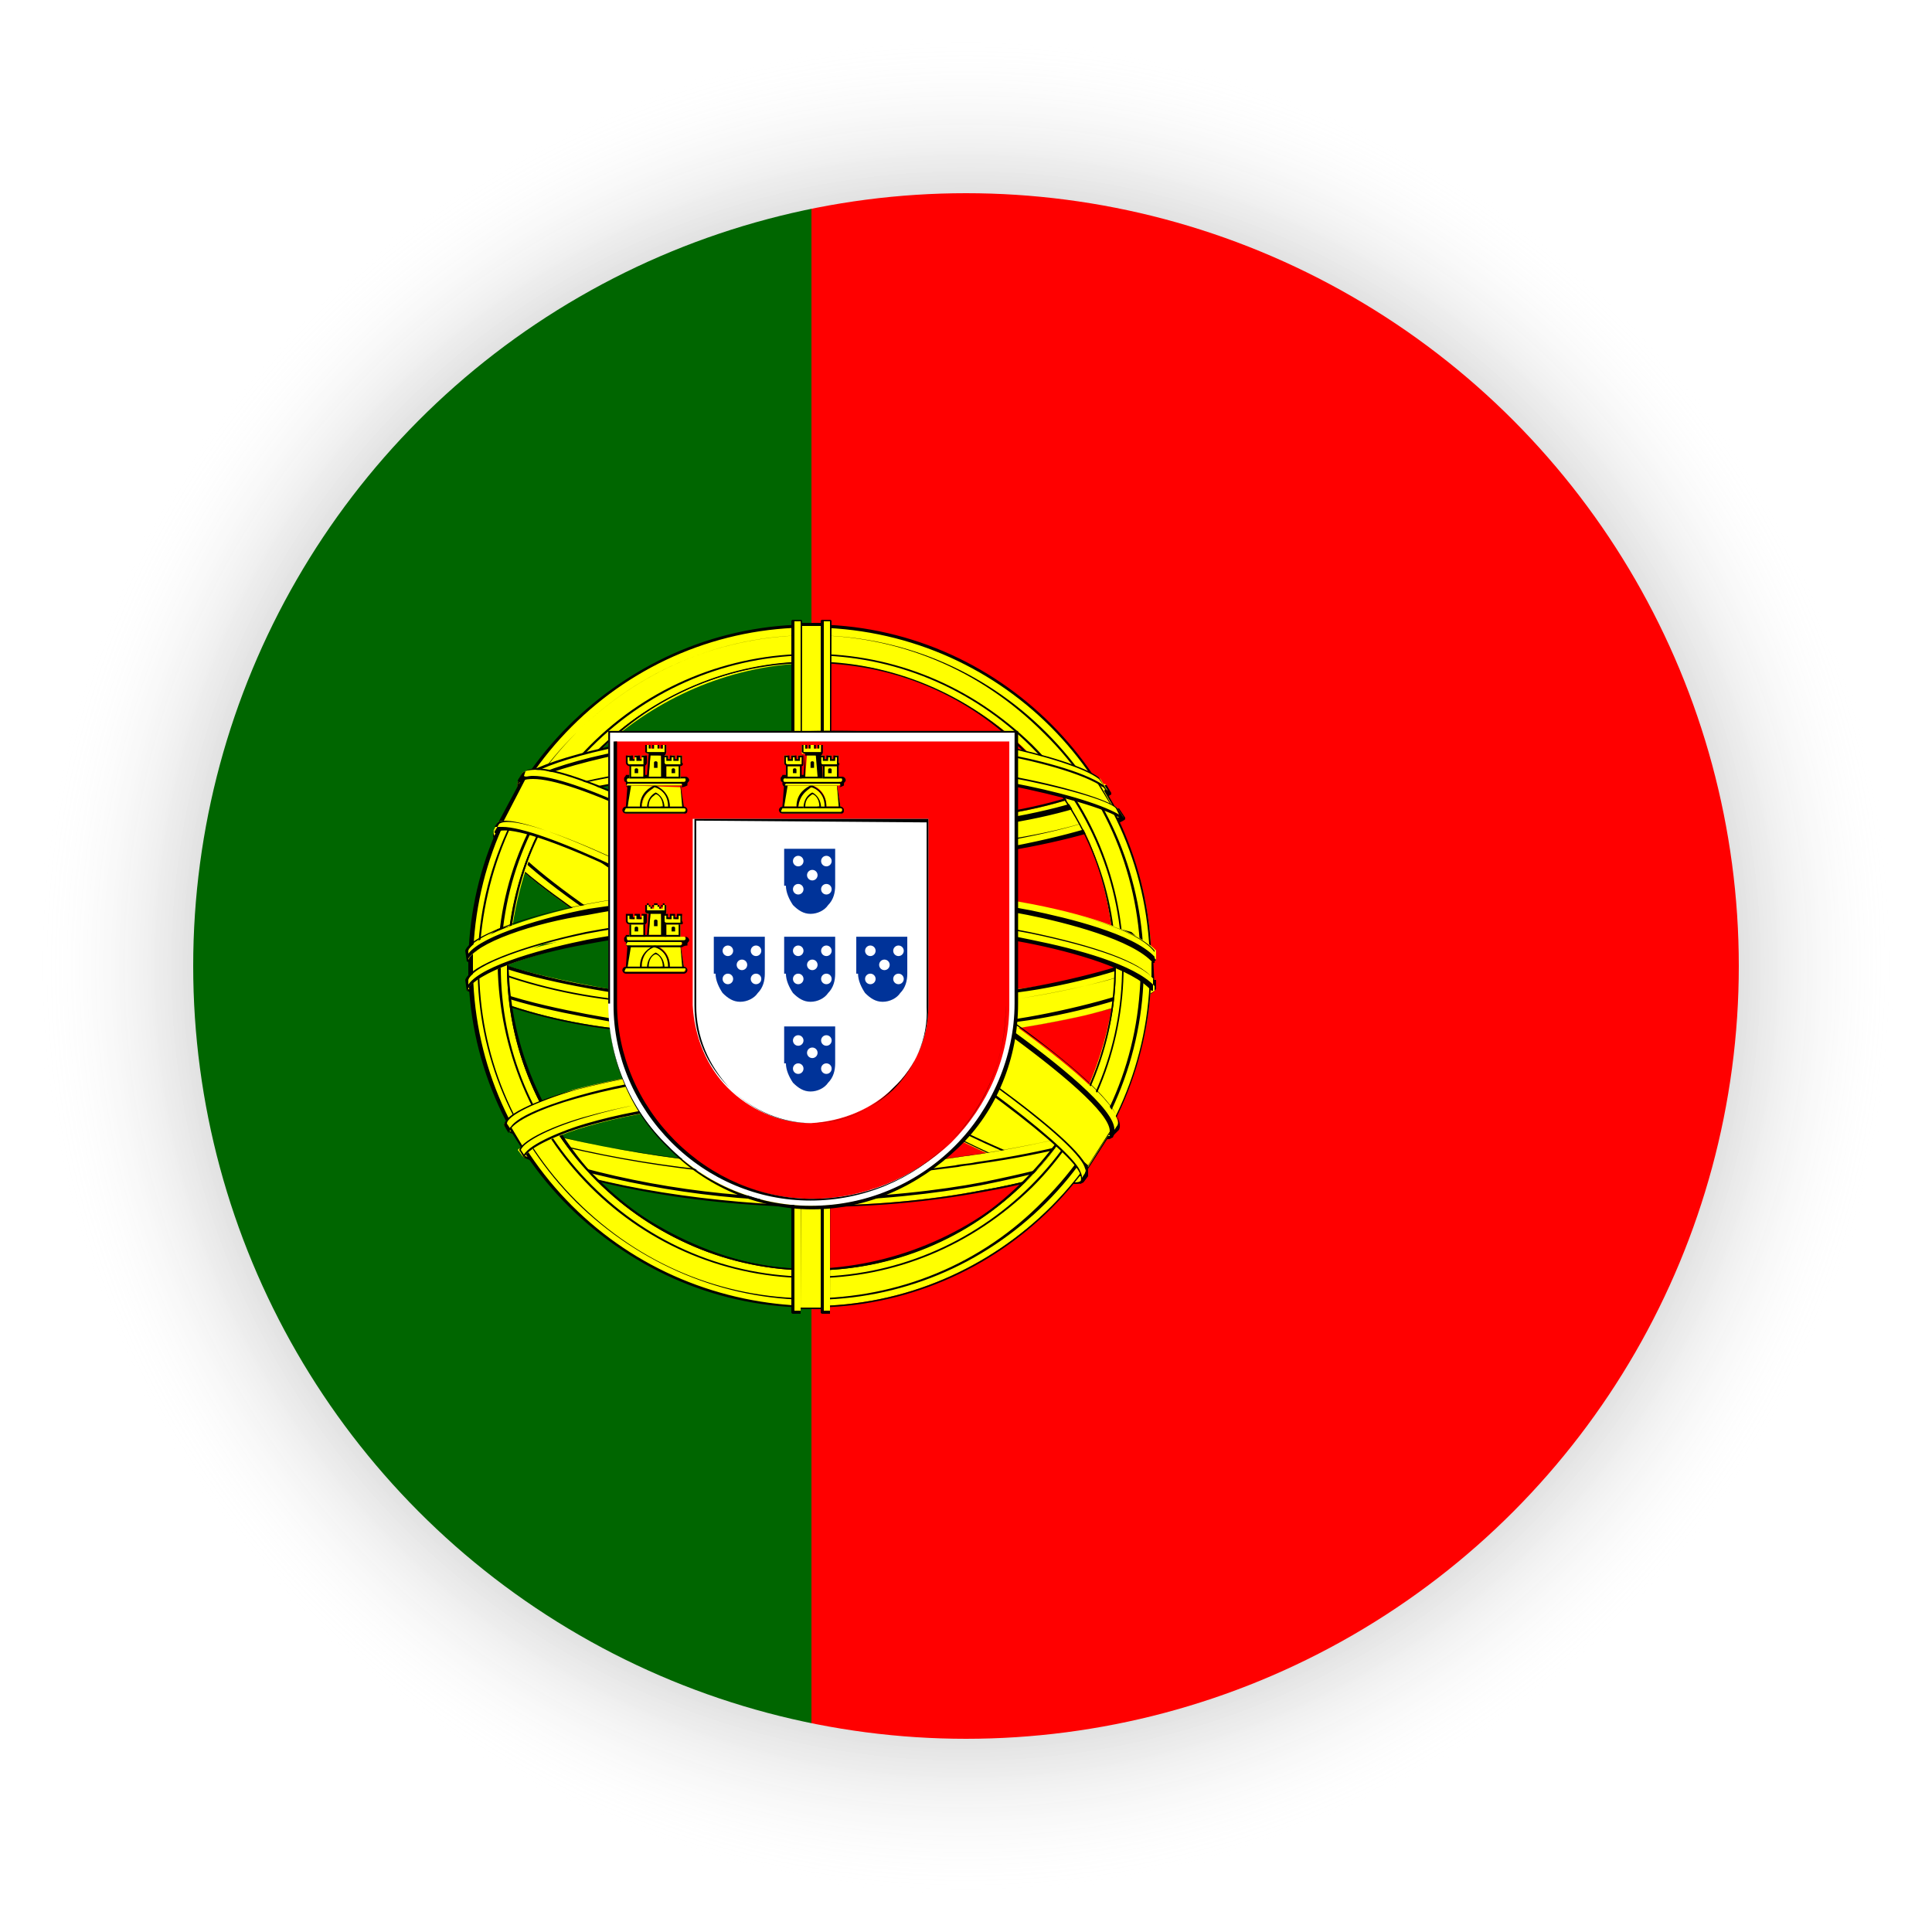
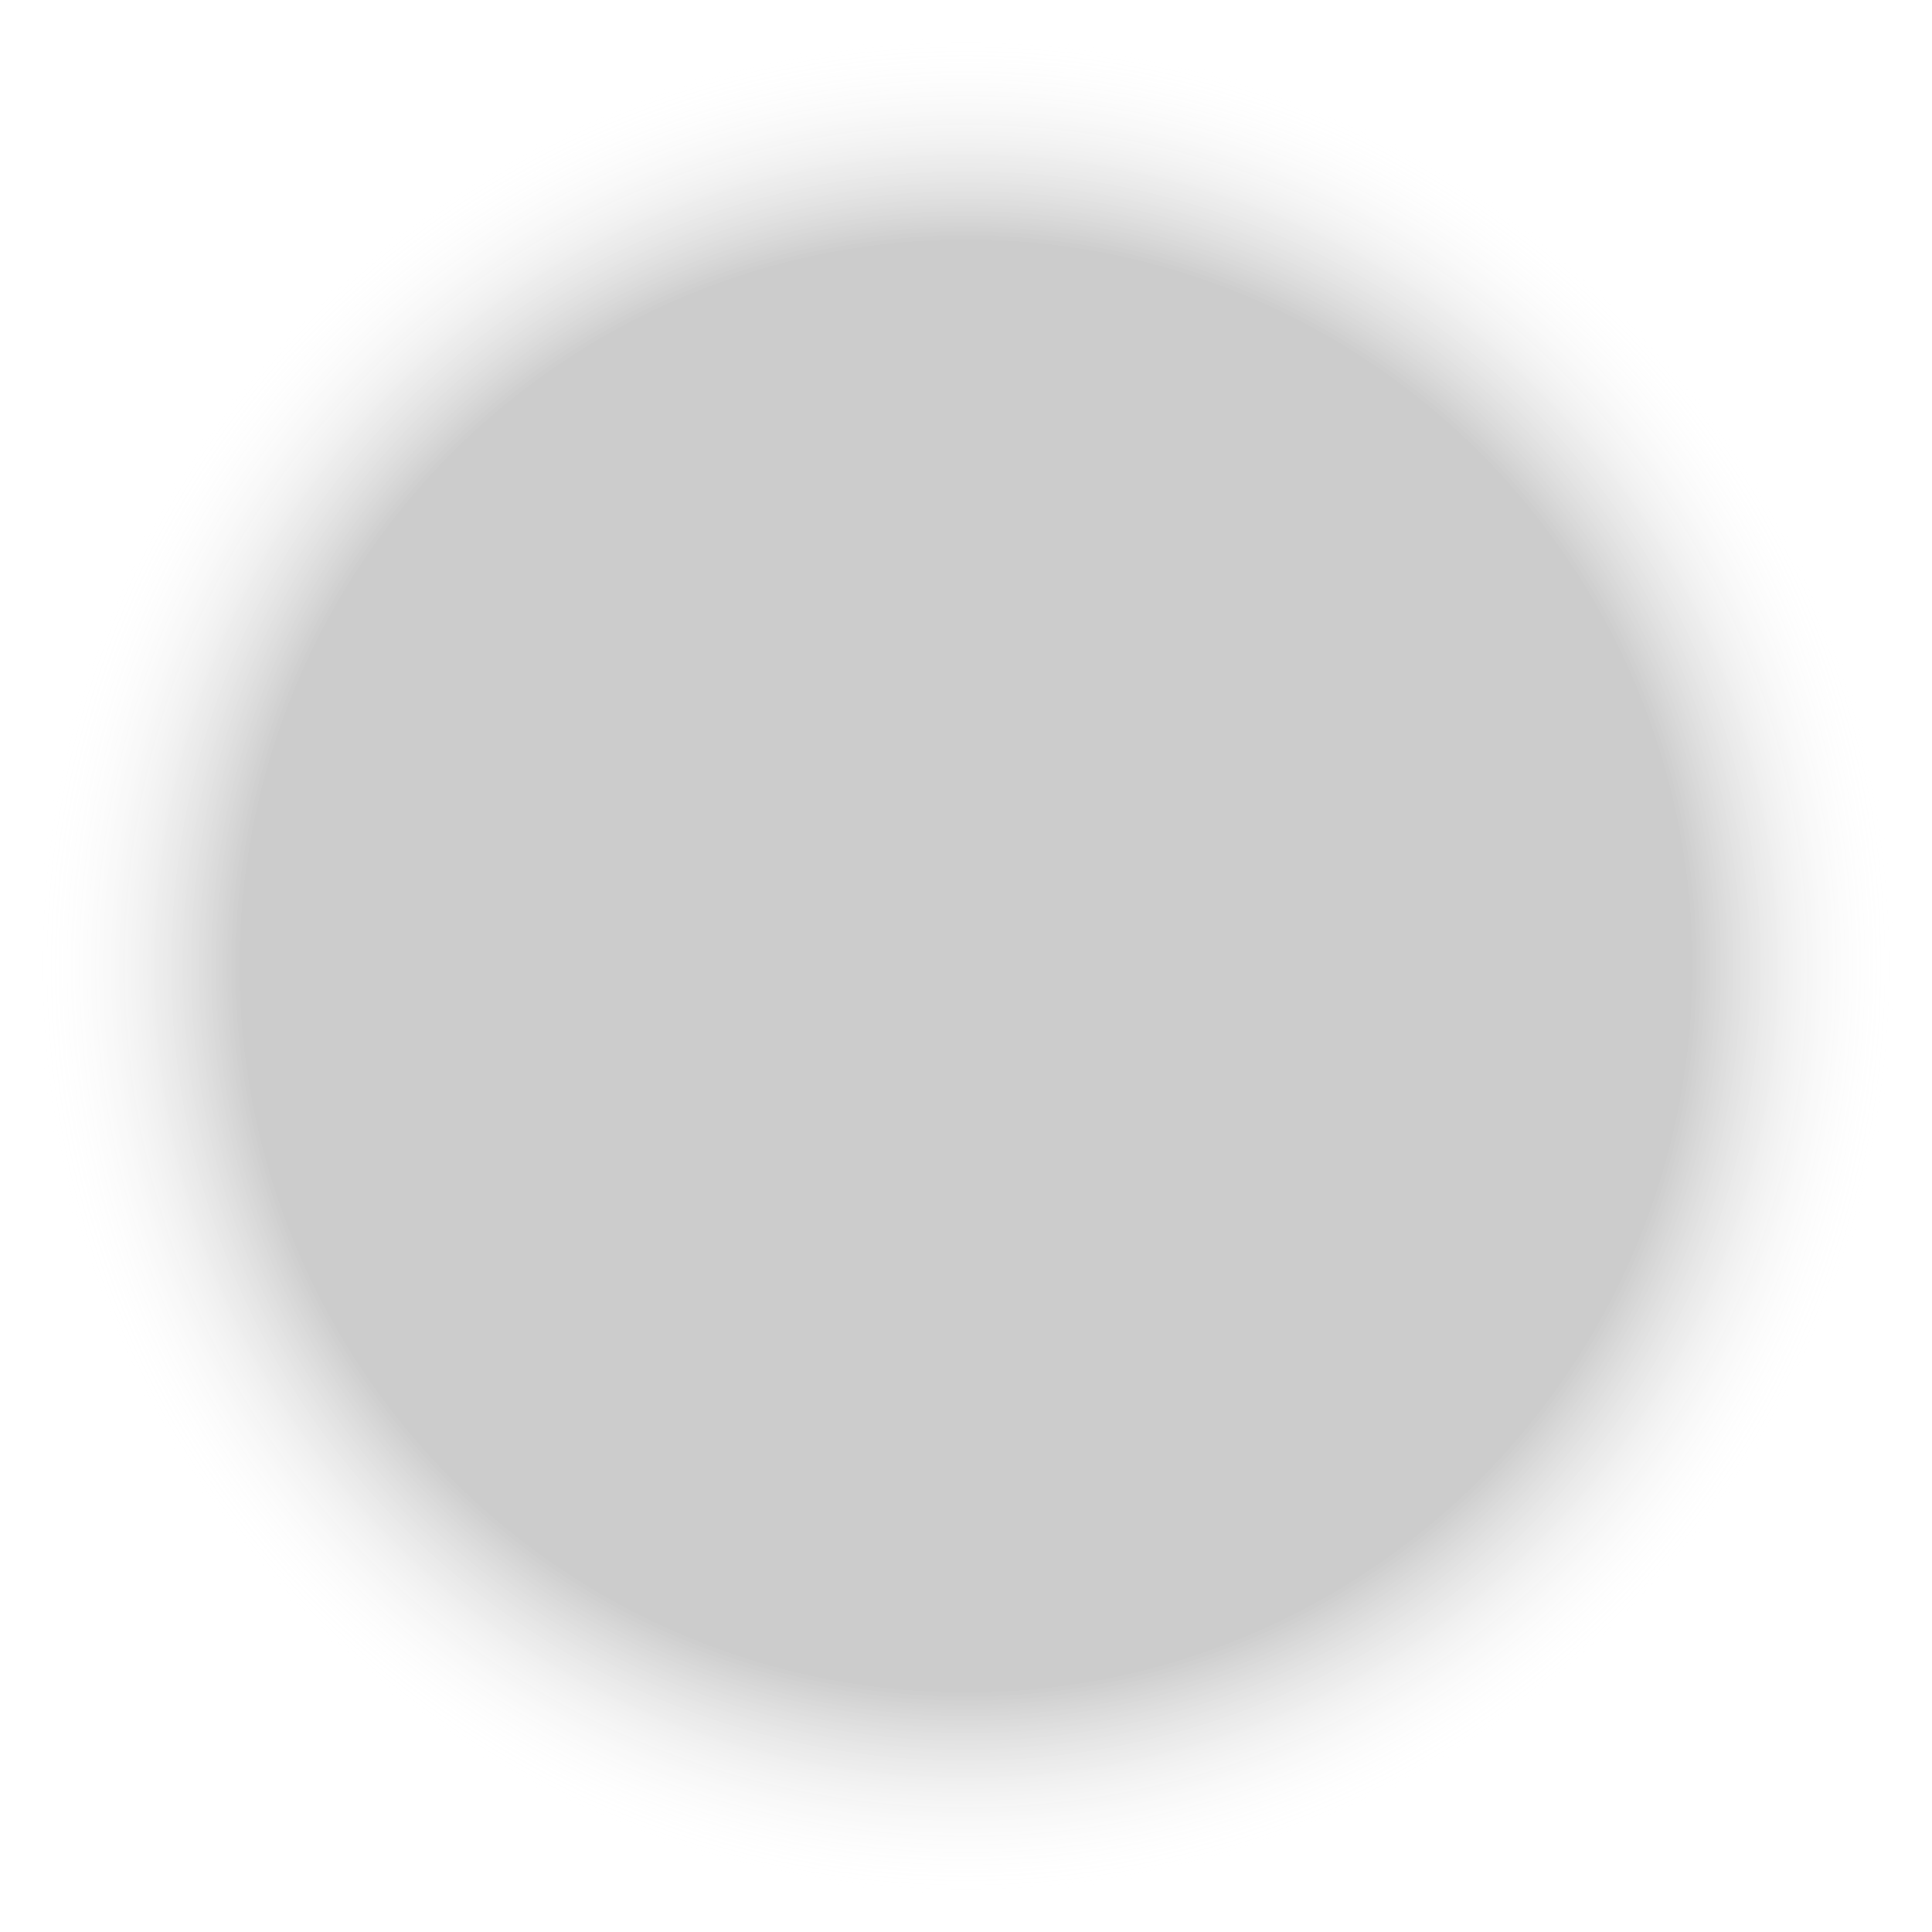
<svg xmlns="http://www.w3.org/2000/svg" xmlns:xlink="http://www.w3.org/1999/xlink" width="80px" height="80px" version="1.1" id="Laag_1" x="0px" y="0px" viewBox="0 0 125 125" style="enable-background:new 0 0 125 125;" xml:space="preserve">
  <style type="text/css">
	.st0{fill:url(#SVGID_1_);}
	.st1{fill:url(#SVGID_00000144311169330782390750000012417616689660377998_);}
	.st2{fill:url(#SVGID_00000031197700262649442220000002807704046016026284_);}
	.st3{fill:url(#SVGID_00000031907520304484014010000009458759434313811348_);}
	.st4{fill:url(#SVGID_00000178900995500439126610000002043548463169259654_);}
	.st5{fill:url(#SVGID_00000134211848051210604600000010150484817506904461_);}
	.st6{fill:url(#SVGID_00000046305818738050076330000007719650872069732030_);}
	.st7{clip-path:url(#SVGID_00000068666869924468610470000016462901556362747025_);}
	.st8{fill:#FF0000;}
	.st9{fill:#006600;}
	.st10{fill-rule:evenodd;clip-rule:evenodd;fill:#FFFF00;}
	.st11{fill:#FFFFFF;}
	.st12{fill:#FFFF00;}
	.st13{fill:#003399;}
	.st14{clip-path:url(#SVGID_00000108997938418633764390000010716176577234233735_);}
	.st15{fill:#AA151B;}
	.st16{fill:#F1BF00;}
	.st17{fill:#AD1519;}
	.st18{fill:#C8B100;}
	.st19{fill:#058E6E;}
	.st20{fill:#005BBF;}
	.st21{fill:#CCCCCC;}
	.st22{fill:#C7B500;}
	.st23{fill:#DB4446;}
	.st24{fill:#ED72AA;}
	.st25{fill:#FFD691;}
	.st26{fill:#0039F0;}
	.st27{fill:none;}
	.st28{clip-path:url(#SVGID_00000180360477069174080130000014977839206993523616_);}
	.st29{fill-rule:evenodd;clip-rule:evenodd;fill:#FFFFFF;}
	.st30{fill-rule:evenodd;clip-rule:evenodd;fill:#388D00;}
	.st31{fill-rule:evenodd;clip-rule:evenodd;fill:#D43516;}
	.st32{clip-path:url(#SVGID_00000168097949233553712550000002916470579473368964_);}
	.st33{fill-rule:evenodd;clip-rule:evenodd;fill:#009246;}
	.st34{fill-rule:evenodd;clip-rule:evenodd;fill:#CE2B37;}
	.st35{clip-path:url(#SVGID_00000152233424166930322640000014223247166776780939_);}
	.st36{fill-rule:evenodd;clip-rule:evenodd;fill:#DC143C;}
	.st37{clip-path:url(#SVGID_00000005985021351769419940000009472641320693364638_);}
	.st38{fill:#012169;}
	.st39{fill:#C8102E;}
	.st40{clip-path:url(#SVGID_00000139275256577023977330000014310383441082440107_);}
	.st41{fill:#D7141A;}
	.st42{fill:#11457E;}
	.st43{clip-path:url(#SVGID_00000168821382193534200740000000119199536963177350_);}
</style>
  <radialGradient id="SVGID_1_" cx="62.5" cy="62.5" r="62.5" gradientUnits="userSpaceOnUse">
    <stop offset="0.75" style="stop-color:#000000;stop-opacity:0.2" />
    <stop offset="0.962" style="stop-color:#FFFFFF;stop-opacity:0" />
  </radialGradient>
  <rect class="st0" width="125" height="125" />
  <g>
    <defs>
-       <circle id="SVGID_00000029759891872226352320000001918340965189236649_" cx="62.5" cy="62.5" r="50" />
-     </defs>
+       </defs>
    <clipPath id="SVGID_00000102545862962698873810000013673796785555210674_">
      <use xlink:href="#SVGID_00000029759891872226352320000001918340965189236649_" style="overflow:visible;" />
    </clipPath>
    <g style="clip-path:url(#SVGID_00000102545862962698873810000013673796785555210674_);">
      <g>
        <path class="st8" d="M52.5,12.5h60v100h-60L52.5,12.5z" />
      </g>
      <g>
        <path class="st9" d="M12.5,12.5h40v100h-40L12.5,12.5z" />
      </g>
      <g>
        <g>
          <path class="st10" d="M69.9,76.3c-6.7-0.2-37.5-19.4-37.7-22.5l1.7-2.8c3,4.4,34.5,23.1,37.6,22.5L69.9,76.3" />
          <path d="M69.9,76.4C69.9,76.4,69.9,76.4,69.9,76.4c-3.6-0.1-13.7-5.5-21.3-10.2c-4.3-2.6-8.4-5.3-11.4-7.5      c-2.3-1.7-5-3.9-5.1-4.8c0,0,0,0,0,0l1.7-2.8c0,0,0,0,0.1,0c0,0,0,0,0.1,0c1.6,2.3,10.6,8.2,18.8,13.1      c9.7,5.8,17.4,9.6,18.8,9.3c0,0,0.1,0,0.1,0c0,0,0,0.1,0,0.1L69.9,76.4C69.9,76.3,69.9,76.4,69.9,76.4z M32.3,53.8      c0.2,1.4,7,6.5,16.4,12.2c7.6,4.6,17.6,10,21.2,10.2l1.5-2.7c0,0,0,0-0.1,0c-2.1,0-10.7-4.6-18.7-9.3      c-8.1-4.8-17-10.7-18.8-13.1L32.3,53.8z" />
        </g>
        <g>
          <path class="st10" d="M33.5,50.6c-0.6,1.6,8,7,18.4,13.3c10.4,6.3,19.3,10.2,20,9.7l0.3-0.6c-0.1,0.2-0.4,0.3-0.9,0.1      c-2.8-0.8-10.1-4.2-19.2-9.7C43.1,57.9,35.2,52.9,34,50.7c-0.1-0.2-0.1-0.4-0.1-0.6h0L33.5,50.6C33.6,50.5,33.5,50.6,33.5,50.6z       M70,76.4c-0.1,0.2-0.3,0.2-0.7,0.2c-2.5-0.3-10.2-4-19.1-9.4C39.7,60.9,31,55.2,32,53.7l0.3-0.5l0,0      C31.4,55.8,49.4,66,50.4,66.7c10.4,6.4,19.1,10.2,19.9,9.2L70,76.4L70,76.4z" />
          <path d="M69.6,76.6c-0.1,0-0.2,0-0.2,0c-2.6-0.3-10.3-4.1-19.2-9.4c-11.9-7.1-17.9-11.4-18.3-13.1c0-0.2,0-0.3,0.1-0.5l0.3-0.5      c0,0,0.1,0,0.1,0l0,0c0,0,0,0.1,0,0.1c-0.3,1,2.4,4.1,17.3,12.9c0.4,0.3,0.7,0.4,0.8,0.5c11.1,6.9,19.2,10.1,19.8,9.2      c0,0,0.1,0,0.1,0c0,0,0,0.1,0,0.1l-0.3,0.5C70,76.6,69.8,76.6,69.6,76.6z M32.2,53.4L32,53.7c-0.1,0.1-0.1,0.2,0,0.4      c0.4,1.7,6.4,5.9,18.2,13c8.9,5.3,16.5,9.1,19.1,9.4c0.4,0,0.6,0,0.7-0.2c0,0,0,0,0,0l0.2-0.2c-0.1,0-0.2,0-0.3,0      c-2.4,0-10.9-4.1-19.4-9.4c-0.1-0.1-0.4-0.2-0.8-0.5C38.1,59.5,32.3,55.2,32.2,53.4z M71.7,73.7c-1.9,0-11.5-4.7-19.8-9.7      c-11.5-7-19-11.7-18.4-13.4c0,0,0,0,0,0l0-0.1l0.3-0.5c0,0,0,0,0.1,0h0c0,0,0,0,0,0c0,0,0,0,0,0.1c0,0.2,0,0.4,0.1,0.6      c1.3,2.3,10.4,8,18.1,12.7c9.5,5.8,16.7,8.9,19.2,9.7c0.4,0.1,0.7,0.1,0.8-0.1c0,0,0.1,0,0.1,0c0,0,0,0.1,0,0.1L72,73.6      c0,0,0,0,0,0C71.9,73.6,71.9,73.7,71.7,73.7z M33.6,50.6C33,52.2,42.6,58.1,52,63.8c10.1,6.1,18.3,9.7,19.7,9.7      c0.1,0,0.1,0,0.2,0l0.2-0.3c-0.2,0.1-0.4,0-0.7,0c-3.1-0.9-10.7-4.5-19.2-9.7c-7.8-4.7-16.9-10.4-18.2-12.7      c-0.1-0.2-0.1-0.3-0.1-0.5L33.6,50.6z" />
        </g>
        <g>
          <path class="st10" d="M52.6,55.7c6.7-0.1,15-0.9,19.8-2.8l-1-1.7c-2.8,1.6-11.2,2.6-18.8,2.7C43.4,53.8,37,53,33.8,50.8l-1,1.8      C38.8,55.1,44.8,55.6,52.6,55.7" />
          <path d="M52.6,55.7c-7.7,0-13.7-0.5-19.7-3.1c0,0,0,0,0,0c0,0,0,0,0-0.1l1-1.8c0,0,0,0,0,0c0,0,0,0,0.1,0c3,2,8.9,3,18.6,3.1      c7.1-0.1,15.8-1.1,18.8-2.7c0,0,0.1,0,0.1,0l1,1.7c0,0,0,0,0,0.1c0,0,0,0,0,0C69.1,54.2,62.1,55.6,52.6,55.7      C52.6,55.7,52.6,55.7,52.6,55.7z M33,52.6c5.9,2.5,11.9,3,19.6,3c9.5-0.1,16.4-1.5,19.7-2.8l-0.9-1.6c-3,1.6-11.7,2.6-18.8,2.7      c-9.7-0.1-15.6-1-18.6-3L33,52.6z" />
        </g>
        <g>
          <path class="st10" d="M72.6,52.9c-0.2,0.3-3.3,1.3-7.9,2.1c-4,0.6-8.1,0.9-12.2,0.9c-3.9,0-7.8-0.2-11.7-0.7      c-4.8-0.8-7.3-1.8-8.2-2.2l0.2-0.4c2.6,1,5.3,1.7,8.1,2.1c3.9,0.5,7.7,0.7,11.6,0.7c4.1,0,8.1-0.3,12.1-0.9      c4.7-0.8,7.3-1.7,7.6-2.2L72.6,52.9z M71.7,51.2c-0.5,0.4-3,1.3-7.5,2c-3.8,0.6-7.7,0.8-11.6,0.8c-3.7,0-7.5-0.2-11.2-0.7      c-4.5-0.6-7-1.7-7.8-2l0.3-0.4c0.7,0.4,3,1.3,7.6,2c3.7,0.5,7.4,0.7,11.2,0.7c3.9,0,7.7-0.3,11.5-0.8c4.5-0.6,6.9-1.8,7.3-2.1      L71.7,51.2z M30.5,63.8c4.1,2.2,13.3,3.4,22,3.4c7.9,0,18.2-1.2,22.1-3.3l-0.1-2.2c-1.2,1.9-12.2,3.7-22,3.6      c-9.8-0.1-18.9-1.6-21.9-3.6L30.5,63.8" />
          <path d="M52.5,67.3c-11.7-0.1-19-1.8-22-3.4c0,0-0.1,0-0.1-0.1v-2c0,0,0,0,0-0.1c0,0,0,0,0.1,0c3.1,2,12.3,3.5,21.9,3.5      c9.7,0.1,20.8-1.7,22-3.6c0,0,0,0,0.1,0c0,0,0,0,0.1,0.1l0.1,2.2c0,0,0,0.1,0,0.1C70.7,66,60.3,67.3,52.5,67.3z M30.5,63.7      c3,1.6,10.3,3.3,21.9,3.4c7.8,0,18.1-1.2,22-3.3l-0.1-2c-1.7,1.9-12.3,3.6-22,3.5c-9.5-0.1-18.7-1.5-21.9-3.5V63.7z M52.1,56      c-3.8,0-7.6-0.2-11.3-0.7c-4.6-0.7-7.2-1.8-8.1-2.2l-0.1,0c0,0,0,0,0,0c0,0,0,0,0-0.1l0.2-0.4c0,0,0.1,0,0.1,0      c2.6,1,5.3,1.7,8,2.1c3.8,0.5,7.7,0.7,11.6,0.7c4,0,8.1-0.3,12.1-0.9c4.6-0.8,7.2-1.7,7.6-2.2c0,0,0,0,0.1,0c0,0,0,0,0.1,0      l0.4,0.6c0,0,0,0.1,0,0.1c-0.2,0.3-3.5,1.4-7.9,2.1c-4,0.6-8.2,0.9-12.2,0.9C52.4,56,52.3,56,52.1,56z M32.7,52.9L32.7,52.9      c1,0.4,3.5,1.4,8.1,2.2c3.9,0.5,7.8,0.8,11.7,0.7c4.1,0,8.2-0.3,12.2-0.9c4.5-0.8,7.4-1.8,7.8-2.1l-0.3-0.5      c-0.5,0.5-2.9,1.4-7.6,2.1c-4,0.6-8.1,0.9-12.1,0.9c0,0,0,0-0.1,0c-3.9,0-7.8-0.2-11.6-0.7c-2.7-0.4-5.4-1.1-8-2.1L32.7,52.9z       M52,54.1c-3.5,0-7.1-0.2-10.6-0.7c-4-0.5-6.4-1.4-7.5-1.8c-0.1-0.1-0.3-0.1-0.3-0.1c0,0,0,0,0,0c0,0,0,0,0-0.1l0.3-0.4      c0,0,0.1,0,0.1,0c0.2,0.1,2.4,1.2,7.6,1.9c3.7,0.5,7.4,0.7,11.1,0.7c3.8,0,7.7-0.3,11.5-0.8c4.3-0.6,6.8-1.7,7.3-2      c0,0,0,0,0.1,0c0,0,0,0,0,0l0.3,0.5c0,0,0,0.1,0,0.1c-0.6,0.4-3.3,1.4-7.5,2c-3.8,0.6-7.8,0.8-11.6,0.8      C52.4,54.1,52.2,54.1,52,54.1z M33.6,51.3c0.1,0,0.2,0.1,0.3,0.1c1.1,0.4,3.4,1.3,7.4,1.8c3.7,0.5,7.5,0.7,11.2,0.7      c3.9,0,7.8-0.3,11.6-0.8c4.5-0.7,6.9-1.6,7.4-2l-0.2-0.4c-0.6,0.4-3.1,1.4-7.3,2c-3.8,0.5-7.6,0.8-11.4,0.8c0,0-0.1,0-0.1,0      c-3.7,0-7.5-0.2-11.2-0.7c-5-0.7-7.2-1.7-7.6-1.9L33.6,51.3z" />
        </g>
        <g>
          <path class="st10" d="M74.8,63.4V64c-0.6,0.7-4.2,1.8-8.8,2.5c-4.5,0.7-9.1,1-13.6,0.9c-5.4,0-9.6-0.4-12.9-0.9      c-3.2-0.4-6.3-1.2-9.2-2.5v-0.6c2,1.3,7.5,2.3,9.3,2.6c3.3,0.5,7.5,0.9,12.8,0.9c5.6,0,10.1-0.4,13.5-0.9      C69.2,65.5,73.8,64.3,74.8,63.4L74.8,63.4z M74.8,61.5v0.5c-0.6,0.7-4.2,1.7-8.8,2.5c-4.5,0.7-9.1,1-13.6,0.9      c-5.4,0-9.6-0.4-12.9-0.9c-3.2-0.4-6.3-1.2-9.3-2.5v-0.6c2,1.3,7.5,2.3,9.3,2.6c3.3,0.5,7.5,0.9,12.8,0.9      c5.6,0,10.1-0.4,13.5-0.9C69.2,63.6,73.8,62.4,74.8,61.5L74.8,61.5z M52.5,75.9c-9.5-0.1-17.6-2.6-19.4-3l1.2,2      c3,1.3,11,3.2,18.2,3s13.5-0.8,18-2.9l1.3-2.1C68.8,74.3,58.5,75.9,52.5,75.9" />
          <path d="M51.4,77.9c-6.8,0-14.1-1.7-17.1-3c0,0,0,0,0,0l-1.2-2c0,0,0-0.1,0-0.1c0,0,0,0,0.1,0c0.2,0,0.4,0.1,0.8,0.2      c2.8,0.8,10.1,2.7,18.6,2.8c0,0,0,0,0,0c0,0,0,0,0,0c6,0,16.3-1.6,19.3-3c0,0,0.1,0,0.1,0c0,0,0,0.1,0,0.1l-1.3,2.1c0,0,0,0,0,0      c-4.6,2.2-11.4,2.7-18,2.9C52.2,77.9,51.8,77.9,51.4,77.9z M34.4,74.8c3.1,1.3,11,3.2,18.2,3c6.6-0.2,13.3-0.7,17.9-2.9l1.2-1.8      c-3.3,1.4-13.3,3-19.2,3c0,0,0,0,0,0c0,0,0,0,0,0c-8.5-0.1-15.8-2-18.6-2.8c-0.2-0.1-0.4-0.1-0.6-0.2L34.4,74.8z M53,67.5      c-0.2,0-0.4,0-0.6,0c-4.7,0-9-0.3-12.9-0.9c-3.2-0.4-6.3-1.2-9.3-2.5c0,0,0,0,0-0.1v-0.6c0,0,0,0,0-0.1c0,0,0,0,0.1,0      c2.1,1.4,8.1,2.4,9.3,2.6c3.8,0.6,8.1,0.9,12.8,0.9c5,0,9.6-0.3,13.5-0.9c3.2-0.5,7.9-1.7,8.8-2.5c0,0,0,0,0.1,0c0,0,0,0,0,0.1      V64c0,0,0,0,0,0c-0.6,0.7-4.3,1.8-8.8,2.5C61.7,67.1,57.3,67.5,53,67.5z M30.3,64c2.9,1.3,6,2.1,9.2,2.5      c3.9,0.6,8.2,0.9,12.9,0.9c4.5,0,9.1-0.3,13.6-0.9c4.3-0.7,8.1-1.7,8.7-2.4v-0.4c-1.2,0.8-5.6,2-8.8,2.4      c-4,0.6-8.5,0.9-13.5,0.9c-4.8,0-9.1-0.3-12.9-0.9c-1.6-0.3-7.1-1.2-9.2-2.6V64z M53,65.6c-0.2,0-0.4,0-0.6,0      c-4.6,0-9-0.3-12.9-0.9c-3.2-0.4-6.3-1.2-9.3-2.5c0,0,0,0,0-0.1v-0.6c0,0,0,0,0-0.1c0,0,0,0,0.1,0c1.9,1.2,6.9,2.3,9.3,2.6      c3.9,0.6,8.2,0.9,12.8,0.9c5.1,0,9.6-0.3,13.5-0.9c3.2-0.5,7.9-1.7,8.8-2.5c0,0,0,0,0.1,0c0,0,0,0,0,0.1v0.5c0,0,0,0,0,0      c-0.6,0.7-4.3,1.8-8.8,2.5C61.7,65.2,57.3,65.6,53,65.6z M30.3,62.1c2.9,1.3,6,2.1,9.2,2.5c3.9,0.6,8.3,0.9,12.9,0.9      c4.5,0,9.1-0.3,13.6-0.9c4.3-0.7,8.1-1.7,8.7-2.4v-0.4c-1.2,0.8-5.6,2-8.8,2.4c-3.9,0.6-8.5,0.9-13.5,0.9c-4.7,0-9-0.3-12.9-0.9      c-2.4-0.4-7.3-1.3-9.2-2.6V62.1z" />
        </g>
        <g>
          <path class="st10" d="M71,74.4c-0.2,0.3-0.4,0.6-0.6,0.9c-2.2,0.7-4.5,1.3-6.8,1.7c-3.7,0.7-7.4,1-11.2,1      c-8.4-0.1-15.3-1.8-18.6-3.2l-0.3-0.4l0.1-0.1l0.4,0.2c5.9,2,12.1,3,18.4,3c3.9,0,7.8-0.4,11-1c4.8-1,6.8-1.7,7.4-2L71,74.4z       M72.1,72.6L72.1,72.6c-0.1,0.2-0.3,0.5-0.4,0.7c-1.1,0.4-4.2,1.3-8.6,1.9c-2.9,0.4-4.7,0.8-10.5,0.9      c-6.6-0.1-13.2-1.1-19.6-2.9l-0.2-0.5c6.5,1.8,13.1,2.8,19.9,2.9c5.3-0.1,7.6-0.5,10.5-0.9c5.2-0.8,7.8-1.6,8.6-1.9c0,0,0,0,0,0      L72.1,72.6L72.1,72.6z" />
          <path d="M52.5,78.1C52.5,78.1,52.5,78.1,52.5,78.1c-8.6-0.1-15.4-1.8-18.6-3.2c0,0,0,0,0,0l-0.3-0.4c0,0,0,0,0-0.1l0.1-0.1      c0,0,0,0,0.1,0l0.4,0.2c5.9,2,12.1,3,18.4,3c4.2,0,8.3-0.5,10.9-1c5.4-1.1,7-1.8,7.4-2l0.1-0.1c0,0,0.1,0,0.1,0c0,0,0,0.1,0,0.1      c-0.2,0.3-0.4,0.6-0.6,0.9c0,0,0,0,0,0c-2.2,0.7-4.5,1.3-6.8,1.7C60,77.8,56.2,78.1,52.5,78.1z M34,74.8      c4.8,2.1,12.7,3.1,18.5,3.2c0,0,0,0,0,0c3.7,0,7.5-0.3,11.1-1c2.3-0.4,4.5-1,6.7-1.7c0.1-0.2,0.3-0.4,0.4-0.6      c-0.5,0.3-2.3,1-7.3,2c-2.7,0.5-6.8,1-11,1c-6.3,0-12.5-1.1-18.4-3l-0.4-0.2l0,0L34,74.8z M52.6,76.2      c-6.7-0.1-13.3-1.1-19.6-2.9c0,0,0,0,0,0l-0.2-0.5c0,0,0,0,0-0.1c0,0,0,0,0.1,0c6.5,1.8,13.1,2.8,19.8,2.9      c4.8-0.1,7.2-0.4,9.7-0.8c0.3,0,0.5-0.1,0.8-0.1c5-0.8,7.6-1.6,8.5-1.9c0,0,0,0,0,0c0,0,0,0,0,0l0.5-0.2c0,0,0,0,0,0h0      c0,0,0,0,0.1,0c0,0,0,0,0,0.1c-0.1,0.2-0.3,0.5-0.4,0.7c0,0,0,0,0,0c-0.6,0.2-3.6,1.2-8.6,1.9c-0.5,0.1-0.9,0.1-1.3,0.2      C59.6,75.8,57.5,76.1,52.6,76.2z M33,73.2c6.4,1.9,13,2.8,19.6,2.9c4.9-0.1,7-0.4,9.2-0.7c0.4-0.1,0.9-0.1,1.3-0.2      c4.9-0.7,8-1.7,8.6-1.9c0.1-0.2,0.2-0.4,0.3-0.6l-0.4,0.1c0,0,0,0,0,0c0,0,0,0,0,0l0,0c-0.8,0.3-3.4,1.1-8.5,1.9      c-0.3,0-0.5,0.1-0.8,0.1c-2.5,0.4-4.9,0.7-9.7,0.8c-6.7-0.2-13.3-1.1-19.8-2.9L33,73.2z" />
        </g>
        <g>
          <path class="st10" d="M72.2,62c0,6.2-3.2,11.9-5.7,14.4c-3.8,3.7-8.8,5.8-14.1,5.9c-6.3,0.1-12.2-4-13.8-5.8      c-3.1-3.5-5.7-8-5.7-14.1c0.4-6.8,3.1-11.6,7-14.8c3.8-3.1,8.5-4.8,13.4-4.7c5,0.1,10.8,2.6,14.8,7.4      C70.5,53.4,71.6,56.8,72.2,62L72.2,62z M52.4,40.6c12.1,0,22.1,9.9,22.1,21.9c-0.1,12.1-9.9,21.9-22.1,21.9      c-12.1,0-22-9.8-22-21.9S40.3,40.6,52.4,40.6" />
          <path d="M52.4,84.5C52.4,84.5,52.4,84.5,52.4,84.5c-12.2,0-22.1-9.9-22.1-22s9.9-22,22.1-22c5.9,0,11.4,2.3,15.6,6.5      c4.2,4.2,6.5,9.7,6.5,15.5c0,5.9-2.4,11.4-6.5,15.6C63.9,82.2,58.3,84.5,52.4,84.5z M52.4,40.7c-12.1,0-21.9,9.8-21.9,21.9      s9.8,21.9,21.9,21.9c5.9,0,11.4-2.3,15.5-6.4c4.1-4.1,6.5-9.6,6.5-15.5c0-5.8-2.3-11.3-6.5-15.4C63.8,42.9,58.3,40.7,52.4,40.7z       M52.1,82.3c-6.4,0-12.2-4.3-13.6-5.8c-3.8-4.3-5.7-8.9-5.8-14.1c0.4-6.3,2.7-11.3,7-14.9c3.8-3.1,8.5-4.8,13.4-4.7      c5.5,0.2,11.2,3,14.8,7.4c2.5,3.1,3.7,6.4,4.4,11.8c0,0,0,0,0,0c0,6.1-3,11.7-5.8,14.4c-3.8,3.7-8.8,5.8-14.2,5.9      C52.3,82.3,52.2,82.3,52.1,82.3z M52.9,42.8c-4.8,0-9.4,1.7-13.1,4.7c-4.2,3.6-6.6,8.5-6.9,14.8c0.1,5.1,1.9,9.7,5.7,14      c1.4,1.6,7.1,5.8,13.5,5.8c0.1,0,0.2,0,0.3,0c5.3-0.1,10.3-2.2,14.1-5.8c2.8-2.7,5.8-8.3,5.7-14.3c-0.6-5.4-1.8-8.7-4.3-11.8      c-3.6-4.4-9.3-7.2-14.7-7.4C53,42.8,53,42.8,52.9,42.8z" />
        </g>
        <g>
          <path class="st10" d="M52.5,40.5c12.1,0,22,9.9,22,22s-9.9,22-22,22c-12.1,0-22-9.9-22-22C30.5,50.4,40.4,40.5,52.5,40.5      L52.5,40.5z M31,62.5C31,74.4,40.7,84,52.5,84S74,74.4,74,62.5S64.3,41,52.5,41C40.6,41.1,31,50.7,31,62.5z" />
          <path d="M52.5,84.6c-5.9,0-11.4-2.3-15.6-6.5c-4.2-4.2-6.5-9.7-6.5-15.6c0-5.9,2.3-11.4,6.5-15.6s9.7-6.5,15.6-6.5c0,0,0,0,0,0      c0,0,0,0,0,0c12.1,0,22,9.9,22,22.1C74.5,74.7,64.7,84.6,52.5,84.6z M52.4,40.6c-5.8,0-11.3,2.3-15.4,6.4      c-4.1,4.1-6.4,9.6-6.4,15.5c0,5.9,2.3,11.4,6.4,15.5c4.1,4.1,9.6,6.4,15.5,6.5c12.1,0,21.9-9.8,21.9-21.9      C74.4,50.4,64.6,40.6,52.4,40.6C52.5,40.6,52.5,40.6,52.4,40.6z M52.5,84.1c-5.7,0-11.1-2.3-15.2-6.3c-4.1-4.1-6.4-9.5-6.4-15.2      c0,0,0,0,0,0c0-5.8,2.3-11.2,6.4-15.2c4.1-4.1,9.5-6.3,15.2-6.3c5.7,0,11.1,2.2,15.2,6.3c4.1,4.1,6.3,9.5,6.3,15.2      c0,5.7-2.3,11.2-6.3,15.2C63.6,81.9,58.2,84.1,52.5,84.1z M31,62.5L31,62.5c0,5.7,2.2,11.1,6.3,15.2c4.1,4.1,9.4,6.3,15.1,6.3      c5.7,0,11.1-2.2,15.1-6.3c4.1-4.1,6.3-9.4,6.3-15.2c0-5.7-2.2-11.1-6.3-15.1c-4.1-4.1-9.4-6.3-15.1-6.3      c-5.7,0-11.1,2.3-15.1,6.3C33.3,51.4,31.1,56.8,31,62.5z" />
        </g>
        <g>
          <path class="st10" d="M52.5,42.3c11,0,20.1,9.1,20.1,20.2c0,11.1-9.1,20.2-20.1,20.2c-11.1,0-20.1-9-20.2-20.2      C32.3,51.4,41.4,42.3,52.5,42.3L52.5,42.3z M32.8,62.5c0,10.8,8.9,19.7,19.7,19.7c10.8,0,19.7-8.8,19.7-19.7      s-8.9-19.7-19.7-19.7S32.8,51.7,32.8,62.5z" />
          <path d="M52.5,82.7c-5.4,0-10.5-2.1-14.3-5.9c-3.8-3.8-5.9-8.9-6-14.3c0-5.4,2.1-10.4,6-14.3c3.8-3.8,8.9-5.9,14.3-5.9h0      c5.4,0,10.4,2.1,14.3,5.9c3.8,3.8,5.9,8.9,5.9,14.3c0,5.4-2.1,10.5-5.9,14.3C62.9,80.6,57.9,82.7,52.5,82.7z M52.5,42.4      c-5.3,0-10.4,2.1-14.2,5.9c-3.8,3.8-5.9,8.8-5.9,14.2c0,5.4,2.1,10.4,5.9,14.2c3.8,3.8,8.8,5.9,14.2,5.9      c5.3,0,10.4-2.1,14.2-5.9c3.8-3.8,5.9-8.8,5.9-14.2c0-5.3-2.1-10.4-5.9-14.2C62.9,44.5,57.8,42.4,52.5,42.4L52.5,42.4z       M52.5,82.2c-5.2,0-10.2-2.1-13.9-5.8c-3.7-3.7-5.8-8.7-5.8-13.9c0-5.2,2.1-10.2,5.8-13.9c3.7-3.7,8.7-5.8,13.9-5.8      c5.2,0,10.2,2.1,13.9,5.8c3.7,3.7,5.8,8.7,5.8,13.9c0,5.2-2.1,10.2-5.8,13.9C62.7,80.2,57.7,82.2,52.5,82.2z M52.5,42.9      c-5.2,0-10.1,2-13.8,5.8c-3.7,3.7-5.8,8.6-5.8,13.8c0,5.2,2,10.1,5.8,13.8c3.7,3.7,8.6,5.8,13.8,5.8c5.2,0,10.1-2,13.8-5.8      c3.7-3.7,5.8-8.6,5.8-13.8c0-5.2-2-10.1-5.8-13.8C62.6,44.9,57.7,42.9,52.5,42.9z" />
        </g>
        <g>
          <path class="st10" d="M53.4,40.4h-1.9v44.2h1.9V40.4z" />
          <path d="M53.4,84.7h-1.9c0,0-0.1,0-0.1-0.1V40.4c0,0,0-0.1,0.1-0.1h1.9c0,0,0.1,0,0.1,0.1L53.4,84.7      C53.5,84.7,53.4,84.7,53.4,84.7z M51.6,84.6h1.8V40.5h-1.8V84.6z" />
        </g>
        <g>
          <path class="st10" d="M53.2,40.2h0.5v44.7h-0.5V40.2L53.2,40.2z M51.3,40.2h0.5v44.7h-0.5V40.2L51.3,40.2z" />
          <path d="M53.7,85h-0.5c0,0-0.1,0-0.1-0.1V40.2c0,0,0-0.1,0.1-0.1h0.5c0,0,0.1,0,0.1,0.1L53.7,85C53.8,84.9,53.7,85,53.7,85z       M53.3,84.8h0.4V40.2h-0.4V84.8z M51.8,85h-0.5c0,0-0.1,0-0.1-0.1V40.2c0,0,0-0.1,0.1-0.1h0.5c0,0,0.1,0,0.1,0.1L51.8,85      C51.9,84.9,51.8,85,51.8,85z M51.4,84.8h0.4V40.2h-0.4V84.8z" />
        </g>
        <g>
          <path class="st10" d="M74.5,63.4v-1.7l-1.3-1.2l-7.6-2l-10.9-1.1L41.6,58l-9.4,2.2l-1.9,1.4v1.6l4.8-2.1l11.3-1.8h10.9l8,0.9      l5.5,1.3L74.5,63.4z" />
          <path d="M74.5,63.4C74.5,63.4,74.5,63.4,74.5,63.4l-3.6-1.8l-5.5-1.3l-8-0.9l-10.9,0l-11.3,1.8l-4.8,2.1c0,0,0,0-0.1,0      c0,0,0,0,0-0.1v-1.6c0,0,0,0,0-0.1l1.9-1.4c0,0,0,0,0,0l9.4-2.2l13.1-0.7l10.9,1.1l7.6,2c0,0,0,0,0,0l1.3,1.2c0,0,0,0,0,0.1      L74.5,63.4C74.6,63.4,74.6,63.4,74.5,63.4C74.5,63.4,74.5,63.4,74.5,63.4z M57.4,59.3l8,0.9l5.6,1.3l3.5,1.7v-1.5l-1.3-1.2      l-7.5-2l-10.9-1.1l-13.1,0.7l-9.3,2.2l-1.8,1.4v1.5l4.7-2.1c0,0,0,0,0,0l11.3-1.8L57.4,59.3z" />
        </g>
        <g>
          <path class="st10" d="M52.5,59.1c4.8,0,9.5,0.4,14.2,1.3c4.1,0.8,7,1.9,8,3V64c-1.2-1.4-5.1-2.5-8.1-3.1c-4-0.8-9-1.2-14.1-1.2      c-5.5,0-10.5,0.5-14.5,1.3c-3.1,0.6-7.3,1.9-7.8,3.1v-0.6c0.3-0.9,3.4-2.1,7.8-3C42.8,59.5,47.6,59.1,52.5,59.1L52.5,59.1z       M52.5,57.2c4.8,0,9.6,0.4,14.3,1.3c4.1,0.8,7,1.9,8,3v0.6c-1.2-1.4-5.1-2.5-8.1-3.1c-4-0.8-9-1.3-14.1-1.3      c-4.8,0-9.7,0.4-14.4,1.3c-3,0.6-7.4,1.9-7.9,3.1v-0.6c0.3-0.8,3.5-2.1,7.8-3C42.8,57.6,47.6,57.2,52.5,57.2L52.5,57.2z       M52.4,47.6c8.2,0,15.3,1.2,18.6,2.8l1.2,2.1c-2.8-1.5-10.5-3.1-19.8-2.9c-7.5,0-15.5,0.8-19.6,3l1.4-2.4      C37.6,48.5,45.4,47.6,52.4,47.6" />
          <path d="M30.2,64.1C30.2,64.1,30.2,64.1,30.2,64.1C30.2,64,30.1,64,30.2,64.1l-0.1-0.7c0,0,0,0,0,0c0.3-0.9,3.6-2.2,7.8-3.1      c4.8-0.9,9.7-1.3,14.5-1.3c0.1,0,0.2,0,0.3,0c4.7,0,9.4,0.4,13.9,1.3c4.3,0.9,7.1,1.9,8,3c0,0,0,0,0,0V64c0,0,0,0.1,0,0.1      c0,0-0.1,0-0.1,0c-1.2-1.4-5-2.5-8.1-3.1c-4.2-0.8-9.2-1.2-14.1-1.2c-5.1,0-10.2,0.5-14.4,1.3C34.5,61.7,30.8,62.9,30.2,64.1      C30.3,64,30.2,64.1,30.2,64.1z M52.5,59.5c4.9,0,10,0.4,14.2,1.3c3,0.6,6.7,1.6,8,3v-0.4c-0.9-1.1-3.7-2.1-8-3      c-4.7-0.9-9.5-1.3-14.2-1.3c0,0,0,0,0,0c-4.8,0-9.7,0.4-14.5,1.3c-3.5,0.7-7.4,2-7.7,3v0.3c0.9-1.3,5.2-2.4,7.7-2.9      C42.3,60,47.4,59.5,52.5,59.5z M30.2,62.2C30.2,62.2,30.2,62.2,30.2,62.2C30.2,62.2,30.1,62.1,30.2,62.2l-0.1-0.7c0,0,0,0,0,0      c0.3-0.9,3.7-2.2,7.8-3c4.8-0.9,9.7-1.3,14.5-1.3c0.1,0,0.2,0,0.3,0c4.7,0,9.4,0.4,14,1.3c4.3,0.9,7.1,1.9,8,3.1c0,0,0,0,0,0      v0.6c0,0,0,0.1,0,0.1c0,0-0.1,0-0.1,0c-1.3-1.5-5.6-2.6-8.1-3.1c-4.1-0.8-9.2-1.3-14.1-1.3c-4.8,0-9.7,0.4-14.4,1.3      C34.6,59.7,30.7,61,30.2,62.2C30.3,62.1,30.2,62.2,30.2,62.2z M52.3,57.6c0.1,0,0.2,0,0.2,0c5,0,10,0.5,14.2,1.3      c2.4,0.5,6.6,1.5,8,3v-0.4c-0.9-1.1-3.7-2.1-8-3c-4.7-0.9-9.5-1.3-14.2-1.3c0,0,0,0,0,0c-4.8,0-9.7,0.4-14.5,1.3      c-4.5,0.9-7.4,2.2-7.7,2.9v0.3c0.9-1.2,5.1-2.4,7.8-2.9C42.7,58.1,47.5,57.6,52.3,57.6z M32.8,52.6      C32.8,52.6,32.8,52.6,32.8,52.6c-0.1,0-0.1-0.1-0.1-0.1l1.4-2.4c0,0,0,0,0,0c2.3-1.2,8.4-2.6,18.2-2.6l0,0      c7.9,0,15.2,1.1,18.6,2.8c0,0,0,0,0,0l1.2,2.1c0,0,0,0.1,0,0.1c0,0-0.1,0-0.1,0c-3.9-2.1-13.1-3-19.7-2.9      C40.1,49.7,34.9,51.6,32.8,52.6C32.8,52.6,32.8,52.6,32.8,52.6z M34.3,50.2L33,52.4c2.2-1.1,7.5-2.8,19.4-2.9      c8.8-0.2,16.5,1.2,19.6,2.8l-1.1-1.8c-3.4-1.7-10.4-2.8-18.2-2.8c-0.1,0-0.3,0-0.4,0h0C42.7,47.7,36.6,49.1,34.3,50.2z       M52.4,47.6L52.4,47.6L52.4,47.6z" />
        </g>
        <g>
          <path class="st10" d="M52.5,49.3c4.7,0,9.2,0.3,12.8,0.9c3.3,0.6,6.5,1.6,7,2.1l0.4,0.6c-1.1-0.7-3.9-1.5-7.4-2.2      c-4.2-0.7-8.4-1-12.7-0.9c-5.3,0-9.4,0.3-12.9,0.9c-3.7,0.7-6.3,1.7-6.9,2.1l0.4-0.6c1.2-0.6,3.2-1.4,6.5-2      C43.2,49.5,47.3,49.3,52.5,49.3L52.5,49.3z M52.5,47.4c4.1-0.1,8.2,0.2,12.3,0.9c2.7,0.5,5.4,1.3,6.4,2.1l0.5,0.8      c-0.9-1-4.2-1.9-7.1-2.4c-3.4-0.6-7.6-0.8-12.1-0.9c-4.7,0-9,0.3-12.4,0.9c-3.2,0.6-5.3,1.3-6.2,1.9l0.4-0.7      c1.2-0.6,3.2-1.2,5.6-1.7C43.4,47.7,47.8,47.4,52.5,47.4L52.5,47.4z M63.4,71.7c-3.6-0.6-7.3-0.9-10.9-0.8      c-13.6,0.2-18,2.8-18.6,3.6l-1-1.7c3.5-2.5,10.9-3.9,19.7-3.8c4.5,0.1,8.5,0.4,11.8,1L63.4,71.7" />
          <path d="M33.9,74.5C33.9,74.5,33.9,74.5,33.9,74.5C33.9,74.5,33.9,74.5,33.9,74.5l-1.1-1.7c0,0,0-0.1,0-0.1      c3.5-2.5,10.8-3.9,19.7-3.8c4.7,0.1,8.6,0.4,11.8,1c0,0,0,0,0,0c0,0,0,0,0,0.1l-0.9,1.6c0,0,0,0,0,0c0,0,0,0.1-0.1,0.1      c0,0,0,0,0,0c-3.6-0.6-7.2-0.9-10.9-0.8C39.2,71.1,34.6,73.6,33.9,74.5C33.9,74.5,33.9,74.5,33.9,74.5z M33,72.8l0.9,1.5      c0.4-0.4,1.6-1.2,4.4-2c3.6-1,8.4-1.5,14.2-1.6c3.6-0.1,7.3,0.2,10.9,0.8l0.9-1.5c-3.2-0.6-7-0.9-11.7-1      C43.7,68.9,36.4,70.3,33,72.8z M72.6,53C72.6,53,72.6,53,72.6,53c-1.1-0.7-3.9-1.5-7.4-2.2c-4.2-0.7-8.4-1-12.7-0.9      c-5.5,0-9.5,0.3-12.9,0.9c-3.7,0.7-6.2,1.7-6.9,2.1c0,0-0.1,0-0.1,0c0,0,0-0.1,0-0.1l0.4-0.6c0,0,0,0,0,0c1.6-0.8,3.8-1.5,6.5-2      c3.2-0.6,7-0.9,13-0.9c0,0,0,0,0,0c5.2,0,9.5,0.3,12.8,0.9c3.4,0.6,6.6,1.6,7,2.1l0.4,0.6C72.7,52.9,72.7,52.9,72.6,53      C72.6,53,72.6,53,72.6,53z M53.9,49.7c3.8,0,7.6,0.3,11.3,0.9c3.3,0.6,6,1.4,7.2,2.1l-0.2-0.4c-0.4-0.5-3.6-1.4-6.9-2      c-3.3-0.6-7.6-0.9-12.8-0.9c-6,0-9.7,0.3-13,0.9c-2.7,0.5-4.9,1.1-6.5,2l-0.2,0.4c0.9-0.5,3.4-1.4,6.7-2      C43,50,47,49.7,52.5,49.7C53,49.7,53.4,49.7,53.9,49.7z M71.7,51.2C71.7,51.2,71.7,51.2,71.7,51.2c-1-1-4.4-1.9-7.1-2.4      c-3.1-0.5-7.1-0.8-12.1-0.9c-4.8,0-9.1,0.3-12.4,0.9c-2.8,0.6-5.1,1.3-6.1,1.9c0,0-0.1,0-0.1,0c0,0,0-0.1,0-0.1l0.4-0.7      c0,0,0,0,0,0c1.2-0.6,3.2-1.2,5.6-1.7c3.3-0.6,7.6-0.9,12.5-0.9c4.1-0.1,8.3,0.2,12.3,0.9c2.9,0.6,5.5,1.4,6.4,2.1c0,0,0,0,0,0      l0.5,0.8C71.8,51.2,71.8,51.2,71.7,51.2C71.7,51.2,71.7,51.2,71.7,51.2z M52.5,47.8c5.1,0,9,0.3,12.1,0.9      c2.4,0.4,5.5,1.2,6.8,2.1l-0.3-0.4c-0.9-0.7-3.5-1.5-6.3-2.1c-4.1-0.6-8.2-0.9-12.3-0.9c0,0,0,0,0,0c-4.9,0-9.2,0.3-12.4,0.9      c-2.5,0.5-4.4,1.1-5.6,1.7l-0.3,0.4c1.1-0.6,3.3-1.3,5.9-1.8C43.4,48.2,47.6,47.8,52.5,47.8z" />
        </g>
        <g>
          <path class="st10" d="M52.4,70.6c3.8,0.1,7.5,0.2,11.1,0.9L63.3,72c-3.6-0.6-7.2-0.9-10.8-0.8c-5,0-10.2,0.4-14.6,1.7      c-1.4,0.4-3.7,1.3-4,2l-0.3-0.4c0.1-0.4,1.5-1.3,4.1-2.1C42.8,70.9,47.6,70.6,52.4,70.6L52.4,70.6z M52.6,68.7c4,0,8,0.3,11.9,1      l-0.3,0.5c-3.8-0.7-7.7-1-11.6-1c-5.1,0-10.4,0.4-15.3,1.8c-1.6,0.5-4.3,1.4-4.4,2.2l-0.3-0.4c0.1-0.7,2.4-1.6,4.5-2.3      C42.2,69.2,47.4,68.6,52.6,68.7L52.6,68.7z" />
          <path d="M33.9,74.9C33.9,74.9,33.9,74.9,33.9,74.9l-0.3-0.5c0,0,0,0,0,0c0.1-0.5,1.7-1.4,4.1-2.1c5.3-1.5,10.1-1.7,14.7-1.8      c0,0,0,0,0,0l0,0c3.4,0.1,7.4,0.2,11.1,0.9c0,0,0,0,0,0c0,0,0,0,0,0.1L63.3,72c0,0,0,0-0.1,0c-3.6-0.6-7.2-0.9-10.8-0.8      c-5.6,0-10.5,0.5-14.6,1.7C36.4,73.3,34.2,74.2,33.9,74.9C34,74.9,33.9,74.9,33.9,74.9C33.9,74.9,33.9,74.9,33.9,74.9z       M33.7,74.4l0.2,0.3c0.4-0.7,2.6-1.6,4-2c4.1-1.2,9-1.7,14.6-1.7c3.6-0.1,7.2,0.2,10.8,0.8l0.2-0.4c-3.7-0.7-7.6-0.8-11-0.9      c0,0,0,0,0,0l0,0c-4.5,0.1-9.3,0.2-14.6,1.8C35.2,73.1,33.8,74,33.7,74.4z M32.9,73.3C32.9,73.3,32.9,73.3,32.9,73.3l-0.3-0.5      c0,0,0,0,0,0c0.1-1,3.8-2.1,4.6-2.3c5-1.3,10.2-1.9,15.4-1.8c4,0,8,0.3,11.9,1c0,0,0,0,0,0s0,0,0,0.1l-0.3,0.5c0,0,0,0-0.1,0      c-3.8-0.7-7.7-1-11.6-1c-6.2,0-11.1,0.6-15.3,1.8C35.4,71.6,33.1,72.5,32.9,73.3C33,73.2,33,73.3,32.9,73.3      C33,73.3,32.9,73.3,32.9,73.3z M32.8,72.7l0.2,0.3c0.4-0.9,3.4-1.8,4.4-2.1c4.2-1.2,9.1-1.8,15.3-1.8c3.9,0,7.8,0.3,11.6,1      l0.2-0.4c-3.9-0.7-7.9-1-11.8-1c0,0,0,0,0,0c-5.2-0.1-10.3,0.5-15.4,1.8C34.6,71.3,32.8,72.2,32.8,72.7z" />
        </g>
        <g>
          <path class="st10" d="M72,73l-1.6,2.5l-4.7-4.2l-12.2-8.2l-13.8-7.6l-7.2-2.4l1.5-2.8l0.5-0.3l4.5,1.1l14.6,7.6l8.5,5.3l7.1,5.1      l2.9,3.3L72,73z" />
          <path d="M70.3,75.6C70.3,75.6,70.3,75.6,70.3,75.6l-4.8-4.2l-12.2-8.2l-13.8-7.6l-7.2-2.4c0,0,0,0,0,0c0,0,0,0,0-0.1l1.5-2.8      c0,0,0,0,0,0l0.5-0.3c0,0,0,0,0,0l4.5,1.1l14.7,7.6l8.5,5.3l7.1,5.1l2.9,3.4c0,0,0,0,0,0.1L72,73c0,0,0,0,0,0L70.3,75.6      C70.4,75.6,70.3,75.6,70.3,75.6C70.3,75.6,70.3,75.6,70.3,75.6z M32.6,53.1l7.1,2.4l13.8,7.6l12.2,8.2l4.7,4.1l1.6-2.5l0.1-0.5      l-2.9-3.3L62,64.1l-8.5-5.3l-14.6-7.6l-4.4-1.1L34,50.4L32.6,53.1z M72,73L72,73L72,73z" />
        </g>
        <g>
          <path class="st10" d="M32.2,53.2c1.3-0.8,10.5,3.3,20.1,9.1c9.6,5.8,18.8,12.4,18,13.7L70,76.4l-0.1,0.1c0,0,0.2-0.2,0-0.6      c-0.4-1.3-6.9-6.5-17.8-13.1c-10.5-6.3-19.3-10.1-20.2-9L32.2,53.2L32.2,53.2z M72.3,73c0.8-1.6-7.8-8-18.4-14.3      c-10.8-6.2-18.7-9.8-20.1-8.7l-0.3,0.6c0,0,0,0,0.1-0.1c0.3-0.2,0.7-0.2,0.9-0.2c2.5,0,9.5,3.2,19.3,8.9      c4.3,2.5,18.2,11.4,18.2,13.9c0,0.2,0,0.3-0.1,0.4L72.3,73z" />
          <path d="M69.9,76.6C69.9,76.6,69.9,76.5,69.9,76.6c-0.1-0.1-0.1-0.1,0-0.1l0,0c0,0,0.1-0.2,0-0.5c-0.4-1.4-7.4-6.8-17.7-13.1      c-11.1-6.6-19.3-10-20.1-9c0,0-0.1,0-0.1,0c0,0,0-0.1,0-0.1l0.3-0.5c0,0,0,0,0,0c1.3-0.9,10.6,3.3,20.2,9.1      C61,67.5,70,73.8,70.4,75.7c0,0.1,0,0.3,0,0.4l-0.3,0.4c0,0,0,0,0,0L69.9,76.6C70,76.5,69.9,76.6,69.9,76.6z M32.5,53.5      c2.4,0,10.6,3.8,19.6,9.2c11.6,7,17.4,11.9,17.8,13.1c0.1,0.2,0.1,0.3,0.1,0.4l0.2-0.3c0-0.1,0.1-0.1,0-0.3      c-0.3-1.4-6.6-6.4-18-13.3c-9.4-5.7-18.7-9.9-20-9.1l-0.2,0.3C32.2,53.5,32.4,53.5,32.5,53.5z M71.9,73.6      C71.9,73.6,71.9,73.6,71.9,73.6c-0.1,0-0.1-0.1-0.1-0.1l0,0c0-0.1,0-0.1,0-0.2c0,0,0-0.1,0-0.1c0.1-2.3-13-10.9-18.1-13.9      C44,53.6,37,50.4,34.5,50.4l0,0c-0.2,0-0.6,0-0.8,0.2c0,0,0,0,0,0l0,0c0,0,0,0,0,0c0,0,0,0.1-0.1,0c0,0-0.1,0-0.1-0.1      c0,0,0,0,0,0l0,0c0,0,0,0,0,0l0.3-0.5c0,0,0,0,0,0c1.7-1.3,11.9,4,20.2,8.7c5.2,3.1,10,6.3,13.5,8.9c2.5,1.9,5.4,4.5,4.9,5.5      c0,0,0,0,0,0L71.9,73.6C72,73.6,72,73.6,71.9,73.6C72,73.6,72,73.6,71.9,73.6z M34.4,50.2C34.4,50.2,34.4,50.2,34.4,50.2l0.1,0      c2.5,0,9.6,3.3,19.4,8.9c4,2.3,18.3,11.4,18.2,14c0,0,0,0,0,0l0.2-0.3c0.7-1.5-7.3-7.7-18.3-14.2c-11.6-6.6-18.7-9.7-20-8.7      l-0.1,0.3C34,50.3,34.2,50.2,34.4,50.2z M72.3,73L72.3,73L72.3,73z" />
        </g>
      </g>
      <g transform="translate(-68.3 28.4) scale(1.138)">
        <g>
          <path class="st11" d="M94.6,32.1c0,3.1,1.2,6,3.4,8.1c2.2,2.2,5.1,3.4,8.2,3.4c3.1,0,6-1.2,8.2-3.4c2.2-2.2,3.4-5.1,3.4-8.2      V16.7l-23.2,0V32.1L94.6,32.1z" />
          <path d="M106.2,43.8c-3.1,0-6.1-1.3-8.2-3.5c-2.2-2.1-3.4-5.1-3.4-8.2V16.6l0.1,0l23.2,0v15.5c0,3.1-1.2,6.1-3.4,8.2      C112.2,42.5,109.3,43.8,106.2,43.8z M94.6,32.1c0,3,1.2,6,3.4,8.1c2.1,2.2,5.1,3.4,8.1,3.4c3.1,0,6-1.2,8.2-3.4      c2.1-2.1,3.4-5.1,3.4-8.1V16.7l-23,0V32.1z" />
        </g>
        <g>
          <path class="st8" d="M95,32.1c0,2.9,1.2,5.8,3.3,7.8c2.1,2.1,4.9,3.3,7.9,3.3c2.9,0,5.8-1.2,7.9-3.2c2.1-2.1,3.3-4.9,3.3-7.8      v-15H95L95,32.1 M112.8,21.6v9.6l0,1c0,1.8-0.7,3.5-2,4.7c-1.2,1.2-2.9,1.9-4.7,2c-1.8,0-3.5-0.8-4.7-2c-1.2-1.2-1.9-2.9-2-4.7      V21.6L112.8,21.6z" />
          <path d="M106.1,43.3C106.1,43.3,106.1,43.3,106.1,43.3c-3,0-5.8-1.2-7.9-3.3c-2.1-2.1-3.3-4.9-3.3-7.8l0,0h0v-15h22.3v15.1      c0,2.9-1.2,5.8-3.3,7.8C111.9,42.1,109.1,43.3,106.1,43.3z M95.1,32.1c0,2.9,1.2,5.7,3.3,7.8c2.1,2.1,4.9,3.3,7.8,3.3      c0,0,0,0,0,0c2.9,0,5.7-1.1,7.8-3.2c2.1-2,3.2-4.9,3.2-7.8v-15H95.1L95.1,32.1L95.1,32.1z M106.2,38.9c-1.7,0-3.4-0.7-4.7-2      c-1.3-1.3-2-2.9-2-4.7V21.6l0,0l13.3,0v9.6l0,1c0,1.8-0.7,3.5-2,4.7C109.6,38.2,107.9,38.9,106.2,38.9z M99.6,21.7v10.5      c0,1.8,0.7,3.4,1.9,4.7c1.3,1.3,2.9,2,4.6,2c1.8,0,3.4-0.7,4.7-1.9c1.2-1.2,2-2.9,1.9-4.7l0-1l0-9.5L99.6,21.7z" />
        </g>
        <g id="e_00000047781851136493476870000017227464365681006988_">
          <g id="d_00000075863772727589420940000005159987663903966639_">
            <g>
              <path class="st12" d="M96.5,21.1c0-1.1,0.8-1.3,0.8-1.3c0,0,0.8,0.3,0.8,1.3L96.5,21.1" />
            </g>
            <g>
              <path class="st12" d="M95.8,19.7L95.7,21h0.8c0-1,0.8-1.2,0.8-1.2c0,0,0.8,0.2,0.8,1.2h0.8l-0.2-1.2L95.8,19.7L95.8,19.7z         M95.6,21h3.3c0.1,0,0.1,0.1,0.1,0.1c0,0.1-0.1,0.2-0.1,0.2h-3.3c-0.1,0-0.1-0.1-0.1-0.2C95.5,21.1,95.5,21,95.6,21L95.6,21z" />
              <path d="M98.9,21.3h-3.3c-0.1,0-0.2-0.1-0.2-0.2c0-0.1,0.1-0.2,0.2-0.2v0h0l0.1-1.3h3l0.2,1.3c0.1,0,0.2,0.1,0.2,0.2        C99.1,21.3,99,21.3,98.9,21.3z M95.6,21C95.6,21,95.5,21.1,95.6,21c-0.1,0.2-0.1,0.2,0,0.2h3.3c0,0,0.1,0,0.1-0.1        c0-0.1,0-0.1-0.1-0.1H95.6z M96.5,20.9H98c0-0.9-0.7-1.1-0.8-1.1C97.2,19.9,96.5,20.1,96.5,20.9z M98.1,20.9h0.7l-0.1-1.2        h-1.4C97.5,19.8,98.1,20.1,98.1,20.9z M95.7,20.9h0.7c0-0.8,0.6-1.1,0.8-1.2h-1.3L95.7,20.9z" />
            </g>
            <g>
              <path class="st12" d="M96.8,21c0-0.6,0.4-0.8,0.4-0.8s0.4,0.2,0.4,0.8H96.8 M95.7,19.2h3.2c0.1,0,0.1,0.1,0.1,0.2        c0,0.1-0.1,0.1-0.1,0.1h-3.2c-0.1,0-0.1-0.1-0.1-0.1C95.6,19.3,95.6,19.2,95.7,19.2L95.7,19.2z M95.7,19.5h3        c0.1,0,0.1,0.1,0.1,0.1c0,0.1-0.1,0.1-0.1,0.1h-3c-0.1,0-0.1-0.1-0.1-0.1C95.6,19.6,95.7,19.5,95.7,19.5L95.7,19.5z         M96.7,17.4H97v0.2h0.2v-0.2h0.3v0.2h0.2v-0.2h0.2v0.4c0,0.1,0,0.1-0.1,0.1h-0.9c-0.1,0-0.1,0-0.1-0.1V17.4L96.7,17.4z         M97.6,18l0.1,1.2h-0.8l0.1-1.3L97.6,18" />
              <path d="M97.8,21h-1v0c0-0.7,0.5-0.9,0.5-0.9l0,0l0,0C97.3,20.1,97.8,20.3,97.8,21L97.8,21z M96.9,20.9h0.8        c0-0.5-0.3-0.7-0.4-0.7C97.2,20.3,96.9,20.4,96.9,20.9z M98.8,19.8h-3c-0.1,0-0.2-0.1-0.2-0.2c0-0.1,0-0.1,0-0.1        c-0.1,0-0.1-0.1-0.1-0.2c0-0.1,0.1-0.1,0.1-0.2v0h1.2l0.1-1.2h0c-0.1,0-0.2-0.1-0.2-0.1v-0.4H97v0.2h0.1v-0.2h0.4v0.2h0.1        v-0.2h0.3v0.4c0,0.1-0.1,0.2-0.1,0.2h0l0.1,1.2h1.1c0.1,0,0.2,0.1,0.2,0.2c0,0.1-0.1,0.1-0.1,0.2c0,0,0,0.1,0,0.1        C98.9,19.8,98.8,19.8,98.8,19.8z M95.7,19.6C95.7,19.6,95.7,19.6,95.7,19.6c-0.1,0.1-0.1,0.2,0,0.2h3c0,0,0.1,0,0.1-0.1        s0-0.1-0.1-0.1H95.7z M95.7,19.3C95.6,19.3,95.6,19.3,95.7,19.3c-0.1,0.1,0,0.2,0,0.2h3.2c0,0,0.1,0,0.1-0.1        c0-0.1,0-0.1-0.1-0.1L95.7,19.3L95.7,19.3L95.7,19.3z M96.9,19.2h0.7L97.6,18h-0.6L96.9,19.2z M96.8,17.5v0.3c0,0,0,0,0.1,0        h0.9c0,0,0,0,0-0.1v-0.3h-0.1v0.2h-0.3v-0.2h-0.2v0.2h-0.3v-0.2H96.8z" />
            </g>
            <g id="a_00000071545700975893075650000009196953249283436706_">
              <path class="st12" d="M96.6,18.6v0.7h-0.8v-0.7H96.6z" />
              <path d="M96.7,19.3h-0.9v-0.8h0.9V19.3z M95.9,19.2h0.7v-0.6h-0.7V19.2z" />
            </g>
            <g>
              <g id="a_00000151521511350441427000000000748864323020227754_">
                <path class="st12" d="M98.7,18.6v0.7h-0.8v-0.7H98.7z" />
                <path d="M98.7,19.3h-0.9v-0.8h0.9V19.3z M97.9,19.2h0.7v-0.6h-0.7V19.2z" />
              </g>
            </g>
            <g id="b_00000124880251267646084510000009009162548416127657_">
              <path class="st12" d="M95.7,18h0.2v0.2h0.2V18h0.2v0.2h0.2V18h0.2v0.4c0,0.1,0,0.1-0.1,0.1h-0.8c-0.1,0-0.1-0.1-0.1-0.1v0V18        L95.7,18z" />
              <path d="M96.6,18.6h-0.8c-0.1,0-0.2-0.1-0.2-0.2V18H96v0.2h0.1V18h0.3v0.2h0.1V18h0.3v0.4C96.8,18.5,96.7,18.6,96.6,18.6z         M95.7,18.1v0.3c0,0,0,0.1,0.1,0.1h0.8c0,0,0,0,0-0.1v-0.3h-0.1v0.2h-0.3v-0.2h-0.1v0.2h-0.3v-0.2H95.7z" />
            </g>
            <g>
              <g id="b_00000022525059335715411120000010344471417335307917_">
                <path class="st12" d="M97.8,18H98v0.2h0.2V18h0.2v0.2h0.2V18h0.2v0.4c0,0.1,0,0.1-0.1,0.1h-0.8c-0.1,0-0.1-0.1-0.1-0.1v0V18         L97.8,18z" />
                <path d="M98.7,18.6h-0.8c-0.1,0-0.2-0.1-0.2-0.2V18H98v0.2h0.1V18h0.3v0.2h0.1V18h0.3v0.4C98.9,18.5,98.8,18.6,98.7,18.6z          M97.8,18.1v0.3c0,0,0,0.1,0.1,0.1h0.8c0,0,0,0,0-0.1v-0.3h-0.1v0.2h-0.3v-0.2h-0.1v0.2h-0.3v-0.2H97.8z" />
              </g>
            </g>
            <g>
              <path d="M97.2,18.4c0-0.1,0.2-0.1,0.2,0v0.3h-0.2V18.4" />
            </g>
            <g id="c_00000118378390884014532650000009038562365204754867_">
              <path d="M96.1,18.8c0-0.1,0.2-0.1,0.2,0V19h-0.2V18.8" />
            </g>
            <g>
              <g id="c_00000113325299771056786650000012752556094646605211_">
                <path d="M98.2,18.8c0-0.1,0.2-0.1,0.2,0V19h-0.2V18.8" />
              </g>
            </g>
          </g>
          <g>
            <g id="d_00000098930564502455029590000005870462581607829124_">
              <g>
                <path class="st12" d="M96.5,30.1c0-1.1,0.8-1.3,0.8-1.3c0,0,0.8,0.3,0.8,1.3L96.5,30.1" />
              </g>
              <g>
                <path class="st12" d="M95.8,28.8L95.7,30h0.8c0-1,0.8-1.2,0.8-1.2c0,0,0.8,0.2,0.8,1.2h0.8l-0.2-1.2L95.8,28.8L95.8,28.8z          M95.6,30h3.3c0.1,0,0.1,0.1,0.1,0.1c0,0.1-0.1,0.2-0.1,0.2h-3.3c-0.1,0-0.1-0.1-0.1-0.2C95.5,30.1,95.5,30,95.6,30L95.6,30z         " />
                <path d="M98.9,30.4h-3.3c-0.1,0-0.2-0.1-0.2-0.2c0-0.1,0.1-0.2,0.2-0.2v0h0l0.1-1.3h3l0.2,1.3c0.1,0,0.2,0.1,0.2,0.2         C99.1,30.3,99,30.4,98.9,30.4z M95.6,30.1C95.6,30.1,95.5,30.1,95.6,30.1c-0.1,0.2-0.1,0.2,0,0.2h3.3c0,0,0.1,0,0.1-0.1         c0-0.1,0-0.1-0.1-0.1H95.6z M96.5,30H98c0-0.9-0.7-1.1-0.8-1.1C97.2,28.9,96.5,29.1,96.5,30z M98.1,30h0.7l-0.1-1.2h-1.4         C97.5,28.9,98.1,29.2,98.1,30z M95.7,30h0.7c0-0.8,0.6-1.1,0.8-1.2h-1.3L95.7,30z" />
              </g>
              <g>
                <path class="st12" d="M96.8,30c0-0.6,0.4-0.8,0.4-0.8s0.4,0.2,0.4,0.8H96.8 M95.7,28.3h3.2c0.1,0,0.1,0.1,0.1,0.2         c0,0.1-0.1,0.1-0.1,0.1h-3.2c-0.1,0-0.1-0.1-0.1-0.1C95.6,28.3,95.6,28.3,95.7,28.3L95.7,28.3z M95.7,28.6h3         c0.1,0,0.1,0.1,0.1,0.1s-0.1,0.1-0.1,0.1h-3c-0.1,0-0.1-0.1-0.1-0.1S95.7,28.6,95.7,28.6L95.7,28.6z M96.7,26.5H97v0.2h0.2         v-0.2h0.3v0.2h0.2v-0.2h0.2v0.4c0,0.1,0,0.1-0.1,0.1h-0.9c-0.1,0-0.1,0-0.1-0.1V26.5L96.7,26.5z M97.6,27l0.1,1.2h-0.8         l0.1-1.3L97.6,27" />
                <path d="M97.8,30.1h-1v0c0-0.7,0.5-0.9,0.5-0.9l0,0l0,0C97.3,29.2,97.8,29.4,97.8,30.1L97.8,30.1z M96.9,30h0.8         c0-0.5-0.3-0.7-0.4-0.7C97.2,29.3,96.9,29.5,96.9,30z M98.8,28.9h-3c-0.1,0-0.2-0.1-0.2-0.2c0-0.1,0-0.1,0-0.1         c-0.1,0-0.1-0.1-0.1-0.2c0-0.1,0.1-0.1,0.1-0.2v0h1.2l0.1-1.2h0c-0.1,0-0.2-0.1-0.2-0.1v-0.4H97v0.2h0.1v-0.2h0.4v0.2h0.1         v-0.2h0.3v0.4c0,0.1-0.1,0.2-0.1,0.2h0l0.1,1.2h1.1c0.1,0,0.2,0.1,0.2,0.2c0,0.1-0.1,0.1-0.1,0.2c0,0,0,0.1,0,0.1         C98.9,28.8,98.8,28.9,98.8,28.9z M95.7,28.6C95.7,28.6,95.7,28.7,95.7,28.6c-0.1,0.1-0.1,0.2,0,0.2h3c0,0,0.1,0,0.1-0.1         c0-0.1,0-0.1-0.1-0.1H95.7z M95.7,28.3C95.6,28.3,95.6,28.4,95.7,28.3c-0.1,0.1,0,0.2,0,0.2h3.2c0,0,0.1,0,0.1-0.1         c0-0.1,0-0.1-0.1-0.1L95.7,28.3L95.7,28.3L95.7,28.3z M96.9,28.2h0.7L97.6,27h-0.6L96.9,28.2z M96.8,26.5v0.3c0,0,0,0,0.1,0         h0.9c0,0,0,0,0-0.1v-0.3h-0.1v0.2h-0.3v-0.2h-0.2v0.2h-0.3v-0.2H96.8z" />
              </g>
              <g id="a_00000159449985988842041690000006072154145115453331_">
                <path class="st12" d="M96.6,27.6v0.7h-0.8v-0.7H96.6z" />
                <path d="M96.7,28.3h-0.9v-0.8h0.9V28.3z M95.9,28.2h0.7v-0.6h-0.7V28.2z" />
              </g>
              <g>
                <g id="a_00000061454480080417503180000009967503644719832963_">
                  <path class="st12" d="M98.7,27.6v0.7h-0.8v-0.7H98.7z" />
                  <path d="M98.7,28.3h-0.9v-0.8h0.9V28.3z M97.9,28.2h0.7v-0.6h-0.7V28.2z" />
                </g>
              </g>
              <g id="b_00000158710665611957544690000006420074085667539107_">
                <path class="st12" d="M95.7,27.1h0.2v0.2h0.2v-0.2h0.2v0.2h0.2v-0.2h0.2v0.4c0,0.1,0,0.1-0.1,0.1h-0.8         c-0.1,0-0.1-0.1-0.1-0.1v0V27.1L95.7,27.1z" />
                <path d="M96.6,27.6h-0.8c-0.1,0-0.2-0.1-0.2-0.2V27H96v0.2h0.1V27h0.3v0.2h0.1V27h0.3v0.4C96.8,27.6,96.7,27.6,96.6,27.6z          M95.7,27.1v0.3c0,0,0,0.1,0.1,0.1h0.8c0,0,0,0,0-0.1v-0.3h-0.1v0.2h-0.3v-0.2h-0.1v0.2h-0.3v-0.2H95.7z" />
              </g>
              <g>
                <g id="b_00000103947863983130507510000009507213929316632237_">
                  <path class="st12" d="M97.8,27.1H98v0.2h0.2v-0.2h0.2v0.2h0.2v-0.2h0.2v0.4c0,0.1,0,0.1-0.1,0.1h-0.8          c-0.1,0-0.1-0.1-0.1-0.1v0V27.1L97.8,27.1z" />
                  <path d="M98.7,27.6h-0.8c-0.1,0-0.2-0.1-0.2-0.2V27H98v0.2h0.1V27h0.3v0.2h0.1V27h0.3v0.4C98.9,27.6,98.8,27.6,98.7,27.6z           M97.8,27.1v0.3c0,0,0,0.1,0.1,0.1h0.8c0,0,0,0,0-0.1v-0.3h-0.1v0.2h-0.3v-0.2h-0.1v0.2h-0.3v-0.2H97.8z" />
                </g>
              </g>
              <g>
                <path d="M97.2,27.4c0-0.1,0.2-0.1,0.2,0v0.3h-0.2V27.4" />
              </g>
              <g id="c_00000096744097115626728720000018059529019181169814_">
                <path d="M96.1,27.8c0-0.1,0.2-0.1,0.2,0v0.2h-0.2V27.8" />
              </g>
              <g>
                <g id="c_00000150818390004931534090000016360737015933992066_">
                  <path d="M98.2,27.8c0-0.1,0.2-0.1,0.2,0v0.2h-0.2V27.8" />
                </g>
              </g>
            </g>
          </g>
          <g transform="rotate(-45.2 312.8 180)">
            <g id="d_00000141430608013501283100000008271344015518633619_">
              <g>
                <path class="st12" d="M100,39.5c-0.7-0.8-0.4-1.5-0.4-1.5c0,0,0.8-0.4,1.5,0.4L100,39.5" />
              </g>
              <g>
                <path class="st12" d="M98.6,39.1l0.8,1l0.6-0.6c-0.7-0.7-0.3-1.4-0.3-1.4c0,0,0.7-0.4,1.4,0.3l0.6-0.6l-1-0.8L98.6,39.1         L98.6,39.1z M99.3,40.1l2.3-2.4c0,0,0.1,0,0.2,0c0.1,0.1,0.1,0.2,0,0.2l-2.3,2.4c0,0-0.1,0-0.2,0         C99.3,40.2,99.3,40.1,99.3,40.1L99.3,40.1z" />
-                 <path d="M99.5,40.4C99.5,40.4,99.5,40.4,99.5,40.4c-0.1,0-0.1,0-0.2-0.1c0,0-0.1-0.1-0.1-0.1c0,0,0-0.1,0-0.1l0,0l0,0l-0.8-1         l0,0l2.1-2.1l1,0.8c0.1-0.1,0.2-0.1,0.2,0c0,0,0.1,0.1,0.1,0.1c0,0,0,0.1,0,0.1l-2.3,2.4C99.5,40.4,99.5,40.4,99.5,40.4z          M99.4,40.1L99.4,40.1C99.4,40.1,99.4,40.2,99.4,40.1c0,0.1,0,0.1,0,0.1c0,0,0.1,0,0.1,0c0,0,0,0,0,0l2.3-2.4c0,0,0,0,0,0         c0,0,0-0.1,0-0.1c0,0-0.1,0-0.1,0L99.4,40.1z M98.6,39.1l0.7,0.9l0.5-0.5c-0.6-0.6-0.4-1.2-0.3-1.3L98.6,39.1z M99.7,38.1         c0,0.1-0.4,0.7,0.3,1.3l1-1.1C100.4,37.8,99.8,38.1,99.7,38.1z M100.2,37.9c0.3,0,0.6,0.1,0.9,0.4l0.5-0.5l-0.9-0.7l-1,1         C99.8,38,99.9,37.9,100.2,37.9z" />
              </g>
              <g>
                <path class="st12" d="M100.2,39.2c-0.5-0.5-0.3-0.9-0.3-0.9s0.5-0.2,0.9,0.3L100.2,39.2 M98.1,38.8l2.2-2.3c0,0,0.1,0,0.2,0         c0,0,0,0.1,0,0.2L98.3,39c0,0-0.1,0-0.2,0C98.1,38.9,98.1,38.8,98.1,38.8L98.1,38.8z M98.4,38.9l2.1-2.1c0,0,0.1,0,0.2,0         c0.1,0.1,0.1,0.1,0,0.2l-2.1,2.1c-0.1,0.1-0.1,0-0.2,0S98.3,39,98.4,38.9L98.4,38.9z M97.6,36.8l0.2-0.2l0.1,0.1l0.1-0.1         l-0.1-0.1l0.2-0.2l0.1,0.1l0.1-0.1l-0.1-0.1l0.2-0.2l0.3,0.3c0.1,0.1,0.1,0.1,0,0.2L98,37c0,0-0.1,0.1-0.2,0L97.6,36.8         L97.6,36.8z M98.6,36.5l0.9,0.8L98.9,38L98.1,37L98.6,36.5" />
                <path d="M100.2,39.3L100.2,39.3c-0.5-0.5-0.3-1-0.3-1l0,0l0,0c0,0,0.5-0.2,1,0.3l0,0L100.2,39.3z M99.9,38.4         c0,0.1-0.1,0.4,0.2,0.8l0.6-0.6C100.4,38.3,100,38.3,99.9,38.4z M98.5,39.2C98.5,39.2,98.5,39.2,98.5,39.2         c-0.1,0-0.1,0-0.1-0.1c0,0-0.1-0.1-0.1-0.1c-0.1,0-0.1,0-0.2,0c0,0-0.1-0.1,0-0.2l0,0l0.8-0.8l-0.8-0.9l0,0         c-0.1,0.1-0.2,0.1-0.2,0l-0.3-0.3l0.2-0.2l0.1,0.1l0.1-0.1l-0.1-0.1l0.2-0.2l0.1,0.1l0.1-0.1l-0.1-0.1l0.2-0.2l0.3,0.3         c0,0,0.1,0.1,0.1,0.1c0,0,0,0.1,0,0.1l0,0l0.9,0.8l0.8-0.8c0.1-0.1,0.2,0,0.3,0c0.1,0.1,0.1,0.1,0,0.2c0,0,0.1,0,0.1,0.1         c0,0,0.1,0.1,0.1,0.1c0,0,0,0.1,0,0.1l-2.1,2.1C98.6,39.2,98.5,39.2,98.5,39.2z M100.6,36.8         C100.6,36.8,100.5,36.8,100.6,36.8L98.4,39c0,0,0,0,0,0c0,0,0,0,0,0.1c0,0,0,0,0.1,0c0,0,0,0,0,0l2.1-2.1         C100.7,36.9,100.7,36.9,100.6,36.8C100.7,36.9,100.7,36.9,100.6,36.8C100.6,36.8,100.6,36.8,100.6,36.8z M98.2,38.8         L98.2,38.8L98.2,38.8c0,0.1,0,0.1,0,0.1c0,0,0.1,0,0.1,0l2.2-2.3c0,0,0-0.1,0-0.1c0,0-0.1,0-0.1,0l-0.8,0.8h0L98.9,38l0,0         L98.2,38.8z M98.2,37l0.8,0.9l0.5-0.5l-0.9-0.8L98.2,37z M97.7,36.8l0.2,0.2c0,0,0.1,0,0.1,0l0.6-0.6c0,0,0,0,0,0         c0,0,0,0,0-0.1l-0.2-0.2l-0.1,0.1l0.1,0.1l-0.2,0.2l-0.1-0.1L98,36.5l0.1,0.1l-0.2,0.2L97.7,36.8L97.7,36.8z" />
              </g>
              <g id="a_00000087411047545141248610000010054190641303739784_">
                <path class="st12" d="M98.3,37.7l0.5,0.5l-0.6,0.6l-0.5-0.5L98.3,37.7z" />
                <path d="M98.2,38.7l-0.5-0.5l0.6-0.6l0.5,0.5L98.2,38.7z M97.8,38.2l0.4,0.4l0.5-0.5l-0.4-0.4L97.8,38.2z" />
              </g>
              <g>
                <g id="a_00000076564567172806910900000013212154515535617951_">
                  <path class="st12" d="M99.8,36.2l0.5,0.5l-0.6,0.6l-0.5-0.5L99.8,36.2z" />
                  <path d="M99.7,37.3l-0.5-0.5l0.6-0.6l0.5,0.5L99.7,37.3z M99.3,36.7l0.4,0.4l0.5-0.5l-0.4-0.4L99.3,36.7z" />
                </g>
              </g>
              <g id="b_00000151527459679463951470000011076788401092904376_">
                <path class="st12" d="M97.3,37.9l0.2-0.2l0.1,0.1l0.1-0.1l-0.1-0.1l0.2-0.2l0.1,0.1l0.1-0.1l-0.1-0.1l0.2-0.2l0.3,0.3         c0.1,0.1,0.1,0.1,0,0.2l-0.6,0.6c0,0-0.1,0-0.2,0l0,0L97.3,37.9L97.3,37.9z" />
                <path d="M97.7,38.3c0,0-0.1,0-0.1,0l-0.3-0.3l0.2-0.2l0.1,0.1l0.1-0.1l-0.1-0.1l0.2-0.2l0.1,0.1l0.1-0.1l-0.1-0.1l0.2-0.2         l0.3,0.3c0.1,0.1,0.1,0.2,0,0.2l-0.6,0.6C97.8,38.3,97.7,38.3,97.7,38.3C97.7,38.3,97.7,38.3,97.7,38.3z M97.4,37.9l0.2,0.2         c0,0,0.1,0,0.1,0l0.6-0.6c0,0,0,0,0-0.1L98,37.3L98,37.4l0.1,0.1l-0.2,0.2l-0.1-0.1l-0.1,0.1l0.1,0.1L97.6,38L97.4,37.9         L97.4,37.9z" />
              </g>
              <g>
                <g id="b_00000162310881473438157490000003762419052162656137_">
                  <path class="st12" d="M98.8,36.5l0.2-0.2l0.1,0.1l0.1-0.1l-0.1-0.1l0.2-0.2l0.1,0.1l0.1-0.1l-0.1-0.1l0.2-0.2l0.3,0.3          c0.1,0.1,0.1,0.1,0,0.2l-0.6,0.6c0,0-0.1,0-0.2,0l0,0L98.8,36.5L98.8,36.5z" />
                  <path d="M99.1,36.8c0,0-0.1,0-0.1,0l-0.3-0.3l0.2-0.2l0.1,0.1l0.1-0.1L99,36.2l0.2-0.2l0.1,0.1l0.1-0.1l-0.1-0.1l0.2-0.2          l0.3,0.3c0.1,0.1,0.1,0.2,0,0.2l-0.6,0.6C99.2,36.8,99.2,36.8,99.1,36.8C99.1,36.8,99.1,36.8,99.1,36.8z M98.8,36.5l0.2,0.2          c0,0,0.1,0,0.1,0l0.6-0.6c0,0,0,0,0-0.1l-0.2-0.2l-0.1,0.1l0.1,0.1l-0.2,0.2l-0.1-0.1l-0.1,0.1l0.1,0.1l-0.2,0.2L98.8,36.5          L98.8,36.5z" />
                </g>
              </g>
              <g>
                <path d="M98.6,37.1c-0.1-0.1,0-0.2,0.1-0.1l0.2,0.2l-0.1,0.1L98.6,37.1" />
              </g>
              <g id="c_00000072255811444702123350000010249790801585626776_">
                <path d="M98.1,38.1c-0.1-0.1,0-0.2,0.1-0.1l0.2,0.2l-0.1,0.1L98.1,38.1" />
              </g>
              <g>
                <g id="c_00000183219662092155196250000009315075856644666010_">
                  <path d="M99.6,36.7c-0.1-0.1,0-0.2,0.1-0.1l0.2,0.2l-0.1,0.1L99.6,36.7" />
                </g>
              </g>
            </g>
          </g>
        </g>
        <g>
          <g id="d_00000132802484451638692500000005984511637539534007_">
            <g>
              <path class="st12" d="M105.4,21.1c0-1.1,0.8-1.3,0.8-1.3c0,0,0.8,0.3,0.8,1.3L105.4,21.1" />
            </g>
            <g>
              <path class="st12" d="M104.7,19.7l-0.1,1.2h0.8c0-1,0.8-1.2,0.8-1.2c0,0,0.8,0.2,0.8,1.2h0.8l-0.2-1.2L104.7,19.7L104.7,19.7z         M104.5,21h3.3c0.1,0,0.1,0.1,0.1,0.1c0,0.1-0.1,0.2-0.1,0.2h-3.3c-0.1,0-0.1-0.1-0.1-0.2C104.4,21.1,104.5,21,104.5,21        L104.5,21z" />
              <path d="M107.8,21.3h-3.3c-0.1,0-0.2-0.1-0.2-0.2c0-0.1,0.1-0.2,0.2-0.2v0h0l0.1-1.3h3l0.2,1.3c0.1,0,0.2,0.1,0.2,0.2        C108,21.3,107.9,21.3,107.8,21.3z M104.5,21C104.5,21,104.4,21.1,104.5,21c-0.1,0.2-0.1,0.2,0,0.2h3.3c0,0,0.1,0,0.1-0.1        c0-0.1,0-0.1-0.1-0.1H104.5z M105.4,20.9h1.5c0-0.9-0.7-1.1-0.8-1.1C106.1,19.9,105.5,20.1,105.4,20.9z M107,20.9h0.7        l-0.1-1.2h-1.4C106.4,19.8,107,20.1,107,20.9z M104.6,20.9h0.7c0-0.8,0.6-1.1,0.8-1.2h-1.3L104.6,20.9z" />
            </g>
            <g>
              <path class="st12" d="M105.7,21c0-0.6,0.4-0.8,0.4-0.8s0.4,0.2,0.4,0.8H105.7 M104.6,19.2h3.2c0.1,0,0.1,0.1,0.1,0.2        c0,0.1-0.1,0.1-0.1,0.1h-3.2c-0.1,0-0.1-0.1-0.1-0.1C104.5,19.3,104.5,19.2,104.6,19.2L104.6,19.2z M104.7,19.5h3        c0.1,0,0.1,0.1,0.1,0.1c0,0.1-0.1,0.1-0.1,0.1h-3c-0.1,0-0.1-0.1-0.1-0.1C104.5,19.6,104.6,19.5,104.7,19.5L104.7,19.5z         M105.6,17.4h0.2v0.2h0.2v-0.2h0.3v0.2h0.2v-0.2h0.2v0.4c0,0.1,0,0.1-0.1,0.1h-0.9c-0.1,0-0.1,0-0.1-0.1V17.4L105.6,17.4z         M106.5,18l0.1,1.2h-0.8l0.1-1.3L106.5,18" />
              <path d="M106.7,21h-1v0c0-0.7,0.5-0.9,0.5-0.9l0,0l0,0C106.2,20.1,106.7,20.3,106.7,21L106.7,21z M105.8,20.9h0.8        c0-0.5-0.3-0.7-0.4-0.7C106.1,20.3,105.8,20.4,105.8,20.9z M107.7,19.8h-3c-0.1,0-0.2-0.1-0.2-0.2c0-0.1,0-0.1,0-0.1        c-0.1,0-0.1-0.1-0.1-0.2c0-0.1,0.1-0.1,0.1-0.2v0h1.2l0.1-1.2h0c-0.1,0-0.2-0.1-0.2-0.1v-0.4h0.3v0.2h0.1v-0.2h0.4v0.2h0.1        v-0.2h0.3v0.4c0,0.1-0.1,0.2-0.1,0.2h0l0.1,1.2h1.1c0.1,0,0.2,0.1,0.2,0.2c0,0.1-0.1,0.1-0.1,0.2c0,0,0,0.1,0,0.1        C107.8,19.8,107.8,19.8,107.7,19.8z M104.7,19.6C104.6,19.6,104.6,19.6,104.7,19.6c-0.1,0.1-0.1,0.2,0,0.2h3        c0,0,0.1,0,0.1-0.1s0-0.1-0.1-0.1H104.7z M104.6,19.3C104.6,19.3,104.5,19.3,104.6,19.3c-0.1,0.1,0,0.2,0,0.2h3.2        c0,0,0.1,0,0.1-0.1c0-0.1,0-0.1-0.1-0.1L104.6,19.3L104.6,19.3L104.6,19.3z M105.8,19.2h0.7l-0.1-1.2h-0.6L105.8,19.2z         M105.7,17.5v0.3c0,0,0,0,0.1,0h0.9c0,0,0,0,0-0.1v-0.3h-0.1v0.2h-0.3v-0.2h-0.2v0.2h-0.3v-0.2H105.7z" />
            </g>
            <g id="a_00000181088679155913946930000018044551918066493099_">
              <path class="st12" d="M105.5,18.6v0.7h-0.8v-0.7H105.5z" />
              <path d="M105.6,19.3h-0.9v-0.8h0.9V19.3z M104.8,19.2h0.7v-0.6h-0.7V19.2z" />
            </g>
            <g>
              <g id="a_00000057126702011168826360000006222732169440025773_">
                <path class="st12" d="M107.6,18.6v0.7h-0.8v-0.7H107.6z" />
                <path d="M107.7,19.3h-0.9v-0.8h0.9V19.3z M106.9,19.2h0.7v-0.6h-0.7V19.2z" />
              </g>
            </g>
            <g id="b_00000129913185870156562120000017499763769008067002_">
              <path class="st12" d="M104.6,18h0.2v0.2h0.2V18h0.2v0.2h0.2V18h0.2v0.4c0,0.1,0,0.1-0.1,0.1h-0.8c-0.1,0-0.1-0.1-0.1-0.1v0        L104.6,18L104.6,18z" />
              <path d="M105.6,18.6h-0.8c-0.1,0-0.2-0.1-0.2-0.2V18h0.3v0.2h0.1V18h0.3v0.2h0.1V18h0.3v0.4C105.7,18.5,105.7,18.6,105.6,18.6        z M104.7,18.1v0.3c0,0,0,0.1,0.1,0.1h0.8c0,0,0,0,0-0.1v-0.3h-0.1v0.2h-0.3v-0.2h-0.1v0.2h-0.3v-0.2H104.7z" />
            </g>
            <g>
              <g id="b_00000173859141902844273680000000285747341262720409_">
                <path class="st12" d="M106.7,18h0.2v0.2h0.2V18h0.2v0.2h0.2V18h0.2v0.4c0,0.1,0,0.1-0.1,0.1h-0.8c-0.1,0-0.1-0.1-0.1-0.1v0         L106.7,18L106.7,18z" />
                <path d="M107.6,18.6h-0.8c-0.1,0-0.2-0.1-0.2-0.2V18h0.3v0.2h0.1V18h0.3v0.2h0.1V18h0.3v0.4         C107.8,18.5,107.7,18.6,107.6,18.6z M106.7,18.1v0.3c0,0,0,0.1,0.1,0.1h0.8c0,0,0,0,0-0.1v-0.3h-0.1v0.2h-0.3v-0.2h-0.1v0.2         h-0.3v-0.2H106.7z" />
              </g>
            </g>
            <g>
              <path d="M106.1,18.4c0-0.1,0.2-0.1,0.2,0v0.3h-0.2V18.4" />
            </g>
            <g id="c_00000075873436422404129540000010953199170632668312_">
              <path d="M105.1,18.8c0-0.1,0.2-0.1,0.2,0V19h-0.2V18.8" />
            </g>
            <g>
              <g id="c_00000138566771035479793480000007764494104706821266_">
-                 <path d="M107.1,18.8c0-0.1,0.2-0.1,0.2,0V19h-0.2V18.8" />
+                 <path d="M107.1,18.8V19h-0.2V18.8" />
              </g>
            </g>
          </g>
        </g>
        <g transform="matrix(-1 0 0 1 479.8 0)">
          <g id="e_00000142883733601697922580000014186174140192767679_">
            <g id="d_00000036962112253721498760000012260510501280088751_">
              <g>
                <path class="st12" d="M115.9,21.1c0-1.1-0.8-1.3-0.8-1.3c0,0-0.8,0.3-0.8,1.3L115.9,21.1" />
              </g>
              <g>
                <path class="st12" d="M116.5,19.7l0.1,1.2h-0.8c0-1-0.8-1.2-0.8-1.2c0,0-0.8,0.2-0.8,1.2h-0.8l0.2-1.2L116.5,19.7L116.5,19.7         z M116.7,21h-3.3c-0.1,0-0.1,0.1-0.1,0.1c0,0.1,0.1,0.2,0.1,0.2h3.3c0.1,0,0.1-0.1,0.1-0.2C116.8,21.1,116.8,21,116.7,21         L116.7,21z" />
                <path d="M116.7,21.3h-3.3c-0.1,0-0.2-0.1-0.2-0.2c0-0.1,0.1-0.2,0.2-0.2l0.2-1.3h3v0.1l0.1,1.2l0,0c0.1,0,0.2,0.1,0.2,0.2         C116.9,21.3,116.8,21.3,116.7,21.3z M113.4,21C113.4,21,113.3,21.1,113.4,21c-0.1,0.2,0,0.2,0,0.2h3.3c0,0,0.1,0,0.1-0.1         c0-0.1,0-0.1-0.1-0.1H113.4z M114.3,20.9h1.5c0-0.9-0.6-1.1-0.7-1.1C115,19.9,114.3,20.1,114.3,20.9z M115.9,20.9h0.7         l-0.1-1.2h-1.3C115.3,19.8,115.9,20.1,115.9,20.9z M113.5,20.9h0.7c0-0.8,0.6-1.1,0.8-1.2h-1.4L113.5,20.9z" />
              </g>
              <g>
-                 <path class="st12" d="M115.5,21c0-0.6-0.4-0.8-0.4-0.8s-0.4,0.2-0.4,0.8H115.5 M116.6,19.2h-3.2c-0.1,0-0.1,0.1-0.1,0.2         c0,0.1,0.1,0.1,0.1,0.1h3.2c0.1,0,0.1-0.1,0.1-0.1C116.8,19.3,116.7,19.2,116.6,19.2L116.6,19.2z M116.6,19.5h-3         c-0.1,0-0.1,0.1-0.1,0.1c0,0.1,0.1,0.1,0.1,0.1h3c0.1,0,0.1-0.1,0.1-0.1C116.7,19.6,116.7,19.5,116.6,19.5L116.6,19.5z          M115.6,17.4h-0.2v0.2h-0.2v-0.2h-0.3v0.2h-0.2v-0.2h-0.2v0.4c0,0.1,0,0.1,0.1,0.1h0.9c0.1,0,0.1,0,0.1-0.1V17.4L115.6,17.4z          M114.7,18l-0.1,1.2h0.8l-0.1-1.3L114.7,18" />
                <path d="M115.6,21h-1v0c0-0.6,0.5-0.9,0.5-0.9l0,0l0,0C115.1,20.1,115.6,20.3,115.6,21L115.6,21z M114.7,20.9h0.8         c0-0.5-0.3-0.7-0.4-0.7C115,20.3,114.7,20.4,114.7,20.9z M116.6,19.8h-3c-0.1,0-0.2-0.1-0.2-0.2c0,0,0-0.1,0-0.1         c-0.1,0-0.1-0.1-0.1-0.2c0-0.1,0.1-0.2,0.2-0.2h1.1l0.1-1.2h0c-0.1,0-0.1-0.1-0.1-0.2v-0.4h0.3v0.2h0.1v-0.2h0.4v0.2h0.1         v-0.2h0.3v0.4c0,0.1-0.1,0.1-0.2,0.1h0l0.1,1.2h1.2v0c0.1,0,0.1,0.1,0.1,0.2c0,0.1,0,0.1-0.1,0.2c0,0,0,0.1,0,0.1         C116.8,19.8,116.7,19.8,116.6,19.8z M113.6,19.6C113.5,19.6,113.5,19.6,113.6,19.6c-0.1,0.1,0,0.2,0,0.2h3         c0.1,0,0.1,0,0.1-0.1s0-0.1-0.1-0.1H113.6z M113.5,19.3c0,0-0.1,0.1-0.1,0.1c0,0,0,0.1,0.1,0.1h3.2c0,0,0.1,0,0.1-0.1         c0,0,0-0.1-0.1-0.1h0v0H113.5z M114.7,19.2h0.7l-0.1-1.2h-0.6L114.7,19.2z M114.6,17.5v0.3c0,0.1,0,0.1,0,0.1h0.9         c0,0,0.1,0,0.1,0v-0.3h-0.1v0.2h-0.3v-0.2H115v0.2h-0.3v-0.2H114.6z" />
              </g>
              <g id="a_00000176019580755605430610000015715656578465907100_">
                <path class="st12" d="M115.7,18.6v0.7h0.8v-0.7H115.7z" />
                <path d="M116.5,19.3h-0.9v-0.8h0.9V19.3z M115.8,19.2h0.7v-0.6h-0.7V19.2z" />
              </g>
              <g>
                <g id="a_00000183957899741836679640000006727768687398338237_">
                  <path class="st12" d="M113.6,18.6v0.7h0.8v-0.7H113.6z" />
                  <path d="M114.5,19.3h-0.9v-0.8h0.9V19.3z M113.7,19.2h0.7v-0.6h-0.7V19.2z" />
                </g>
              </g>
              <g id="b_00000083798895884089452740000006249070093833664647_">
                <path class="st12" d="M116.6,18h-0.2v0.2h-0.2V18H116v0.2h-0.2V18h-0.2v0.4c0,0.1,0,0.1,0.1,0.1h0.8c0.1,0,0.1-0.1,0.1-0.1v0         L116.6,18L116.6,18z" />
                <path d="M116.5,18.6h-0.8c-0.1,0-0.1-0.1-0.1-0.2V18h0.3v0.2h0.1V18h0.3v0.2h0.1V18h0.3l0,0.4         C116.7,18.5,116.6,18.6,116.5,18.6z M115.6,18.1v0.3c0,0.1,0,0.1,0,0.1h0.8c0,0,0.1,0,0.1-0.1v-0.3h-0.1v0.2h-0.3v-0.2H116         v0.2h-0.3v-0.2H115.6z" />
              </g>
              <g>
                <g id="b_00000113346104624498721920000012698294290653383065_">
                  <path class="st12" d="M114.6,18h-0.2v0.2h-0.2V18h-0.2v0.2h-0.2V18h-0.2v0.4c0,0.1,0,0.1,0.1,0.1h0.8c0.1,0,0.1-0.1,0.1-0.1          v0L114.6,18L114.6,18z" />
                  <path d="M114.4,18.6h-0.8c-0.1,0-0.1-0.1-0.1-0.2V18h0.3v0.2h0.1V18h0.3v0.2h0.1V18h0.3v0.4          C114.6,18.5,114.5,18.6,114.4,18.6z M113.5,18.1v0.3c0,0.1,0,0.1,0,0.1h0.8c0,0,0.1,0,0.1-0.1v-0.3h-0.1v0.2h-0.3v-0.2H114          v0.2h-0.3v-0.2H113.5z" />
                </g>
              </g>
              <g>
                <path d="M115.1,18.4c0-0.1-0.2-0.1-0.2,0v0.3h0.2V18.4" />
              </g>
              <g id="c_00000077310526946620535430000012215371982248758713_">
                <path d="M116.2,18.8c0-0.1-0.2-0.1-0.2,0V19h0.2V18.8" />
              </g>
              <g>
                <g id="c_00000085238349187849100210000014043905877268307602_">
                  <path d="M114.1,18.8c0-0.1-0.2-0.1-0.2,0V19h0.2V18.8" />
                </g>
              </g>
            </g>
            <g>
              <g id="d_00000015329258313786143600000005437856540000970166_">
                <g>
                  <path class="st12" d="M115.9,30.1c0-1.1-0.8-1.3-0.8-1.3c0,0-0.8,0.3-0.8,1.3L115.9,30.1" />
                </g>
                <g>
                  <path class="st12" d="M116.5,28.8l0.1,1.2h-0.8c0-1-0.8-1.2-0.8-1.2c0,0-0.8,0.2-0.8,1.2h-0.8l0.2-1.2L116.5,28.8          L116.5,28.8z M116.7,30h-3.3c-0.1,0-0.1,0.1-0.1,0.1c0,0.1,0.1,0.2,0.1,0.2h3.3c0.1,0,0.1-0.1,0.1-0.2          C116.8,30.1,116.8,30,116.7,30L116.7,30z" />
                  <path d="M116.7,30.4h-3.3c-0.1,0-0.2-0.1-0.2-0.2c0-0.1,0.1-0.2,0.2-0.2l0.2-1.3h3v0.1l0.1,1.2l0,0c0.1,0,0.2,0.1,0.2,0.2          C116.9,30.3,116.8,30.4,116.7,30.4z M113.4,30.1C113.4,30.1,113.3,30.1,113.4,30.1c-0.1,0.2,0,0.2,0,0.2h3.3          c0,0,0.1,0,0.1-0.1c0-0.1,0-0.1-0.1-0.1H113.4z M114.3,30h1.5c0-0.9-0.6-1.1-0.7-1.1C115,28.9,114.3,29.1,114.3,30z           M115.9,30h0.7l-0.1-1.2h-1.3C115.3,28.9,115.9,29.1,115.9,30z M113.5,30h0.7c0-0.8,0.6-1.1,0.8-1.2h-1.4L113.5,30z" />
                </g>
                <g>
                  <path class="st12" d="M115.5,30c0-0.6-0.4-0.8-0.4-0.8s-0.4,0.2-0.4,0.8H115.5 M116.6,28.3h-3.2c-0.1,0-0.1,0.1-0.1,0.2          c0,0.1,0.1,0.1,0.1,0.1h3.2c0.1,0,0.1-0.1,0.1-0.1C116.8,28.3,116.7,28.3,116.6,28.3L116.6,28.3z M116.6,28.6h-3          c-0.1,0-0.1,0.1-0.1,0.1s0.1,0.1,0.1,0.1h3c0.1,0,0.1-0.1,0.1-0.1S116.7,28.6,116.6,28.6L116.6,28.6z M115.6,26.5h-0.2v0.2          h-0.2v-0.2h-0.3v0.2h-0.2v-0.2h-0.2v0.4c0,0.1,0,0.1,0.1,0.1h0.9c0.1,0,0.1,0,0.1-0.1V26.5L115.6,26.5z M114.7,27l-0.1,1.2          h0.8l-0.1-1.3L114.7,27" />
                  <path d="M115.6,30.1h-1v0c0-0.6,0.5-0.9,0.5-0.9l0,0l0,0C115.1,29.2,115.6,29.4,115.6,30.1L115.6,30.1z M114.7,30h0.8          c0-0.5-0.3-0.7-0.4-0.7C115,29.3,114.7,29.5,114.7,30z M116.6,28.9h-3c-0.1,0-0.2-0.1-0.2-0.2c0,0,0-0.1,0-0.1          c-0.1,0-0.1-0.1-0.1-0.2c0-0.1,0.1-0.2,0.2-0.2h1.1l0.1-1.2h0c-0.1,0-0.1-0.1-0.1-0.2v-0.4h0.3v0.2h0.1v-0.2h0.4v0.2h0.1          v-0.2h0.3v0.4c0,0.1-0.1,0.1-0.2,0.1h0l0.1,1.2h1.2v0c0.1,0,0.1,0.1,0.1,0.2c0,0.1,0,0.1-0.1,0.2c0,0,0,0.1,0,0.1          C116.8,28.8,116.7,28.9,116.6,28.9z M113.6,28.6C113.5,28.6,113.5,28.6,113.6,28.6c-0.1,0.1,0,0.2,0,0.2h3          c0.1,0,0.1,0,0.1-0.1c0,0,0-0.1-0.1-0.1H113.6z M113.5,28.3c0,0-0.1,0.1-0.1,0.1c0,0,0,0.1,0.1,0.1h3.2c0,0,0.1,0,0.1-0.1          c0,0,0-0.1-0.1-0.1h0v0H113.5z M114.7,28.2h0.7l-0.1-1.2h-0.6L114.7,28.2z M114.6,26.5v0.3c0,0.1,0,0.1,0,0.1h0.9          c0,0,0.1,0,0.1,0v-0.3h-0.1v0.2h-0.3v-0.2H115v0.2h-0.3v-0.2H114.6z" />
                </g>
                <g id="a_00000091723269828018313640000002777554835748524417_">
                  <path class="st12" d="M115.7,27.6v0.7h0.8v-0.7H115.7z" />
                  <path d="M116.5,28.3h-0.9v-0.8h0.9V28.3z M115.8,28.2h0.7v-0.6h-0.7V28.2z" />
                </g>
                <g>
                  <g id="a_00000044176878330569548040000004469164665731166378_">
                    <path class="st12" d="M113.6,27.6v0.7h0.8v-0.7H113.6z" />
                    <path d="M114.5,28.3h-0.9v-0.8h0.9V28.3z M113.7,28.2h0.7v-0.6h-0.7V28.2z" />
                  </g>
                </g>
                <g id="b_00000098186457425632358070000017872115645006387382_">
                  <path class="st12" d="M116.6,27.1h-0.2v0.2h-0.2v-0.2H116v0.2h-0.2v-0.2h-0.2v0.4c0,0.1,0,0.1,0.1,0.1h0.8          c0.1,0,0.1-0.1,0.1-0.1v0L116.6,27.1L116.6,27.1z" />
                  <path d="M116.5,27.6h-0.8c-0.1,0-0.1-0.1-0.1-0.2V27h0.3v0.2h0.1V27h0.3v0.2h0.1V27h0.3l0,0.4          C116.7,27.6,116.6,27.6,116.5,27.6z M115.6,27.1v0.3c0,0.1,0,0.1,0,0.1h0.8c0,0,0.1,0,0.1-0.1v-0.3h-0.1v0.2h-0.3v-0.2H116          v0.2h-0.3v-0.2H115.6z" />
                </g>
                <g>
                  <g id="b_00000085937356851821035400000012036503343744055958_">
                    <path class="st12" d="M114.6,27.1h-0.2v0.2h-0.2v-0.2h-0.2v0.2h-0.2v-0.2h-0.2v0.4c0,0.1,0,0.1,0.1,0.1h0.8           c0.1,0,0.1-0.1,0.1-0.1v0L114.6,27.1L114.6,27.1z" />
                    <path d="M114.4,27.6h-0.8c-0.1,0-0.1-0.1-0.1-0.2V27h0.3v0.2h0.1V27h0.3v0.2h0.1V27h0.3v0.4           C114.6,27.6,114.5,27.6,114.4,27.6z M113.5,27.1v0.3c0,0.1,0,0.1,0,0.1h0.8c0,0,0.1,0,0.1-0.1v-0.3h-0.1v0.2h-0.3v-0.2H114           v0.2h-0.3v-0.2H113.5z" />
                  </g>
                </g>
                <g>
                  <path d="M115.1,27.4c0-0.1-0.2-0.1-0.2,0v0.3h0.2V27.4" />
                </g>
                <g id="c_00000107546903307767337360000015339423657706610600_">
                  <path d="M116.2,27.8c0-0.1-0.2-0.1-0.2,0v0.2h0.2V27.8" />
                </g>
                <g>
                  <g id="c_00000181048218938876823050000010715223793005734804_">
                    <path d="M114.1,27.8c0-0.1-0.2-0.1-0.2,0v0.2h0.2V27.8" />
                  </g>
                </g>
              </g>
            </g>
            <g transform="rotate(-45.2 312.8 180)">
              <g id="d_00000163067354004446485000000004874078866522071466_">
                <g>
                  <path class="st12" d="M112.3,39.5c0.7-0.8,0.4-1.5,0.4-1.5c0,0-0.8-0.4-1.5,0.4L112.3,39.5" />
                </g>
                <g>
                  <path class="st12" d="M113.7,39.1l-0.8,1l-0.6-0.6c0.7-0.7,0.3-1.4,0.3-1.4c0,0-0.7-0.4-1.4,0.3l-0.6-0.6l1-0.8L113.7,39.1          L113.7,39.1z M113,40.1l-2.3-2.4c0,0-0.1,0-0.2,0c-0.1,0.1-0.1,0.2,0,0.2l2.3,2.4c0,0,0.1,0,0.2,0          C113,40.2,113,40.1,113,40.1L113,40.1z" />
                  <path d="M112.9,40.4C112.9,40.4,112.9,40.4,112.9,40.4c0,0-0.1,0-0.1,0l-2.3-2.4c0,0,0-0.1,0-0.1c0,0,0-0.1,0.1-0.1          c0,0,0.1-0.1,0.1-0.1c0,0,0.1,0,0.1,0l1-0.8l2.1,2.1l0,0L113,40l0,0l0,0c0,0,0,0.1,0,0.1c0,0,0,0.1-0.1,0.1          C113,40.4,112.9,40.4,112.9,40.4z M110.6,37.8C110.6,37.8,110.6,37.8,110.6,37.8C110.5,37.8,110.5,37.8,110.6,37.8          c-0.1,0.1-0.1,0.1-0.1,0.1c0,0,0,0,0,0l2.3,2.4c0,0,0,0,0,0c0,0,0,0,0.1,0c0,0,0,0,0-0.1c0,0,0,0,0-0.1h0L110.6,37.8          C110.6,37.8,110.6,37.8,110.6,37.8z M112.4,39.5L113,40l0.7-0.9l-1-1C112.8,38.3,113,38.9,112.4,39.5z M111.3,38.3l1,1.1          c0.6-0.6,0.3-1.2,0.3-1.3C112.6,38.1,111.9,37.8,111.3,38.3z M110.8,37.8l0.5,0.5c0.6-0.5,1.2-0.3,1.4-0.3l-1-1L110.8,37.8z          " />
                </g>
                <g>
                  <path class="st12" d="M112.1,39.2c0.5-0.5,0.3-0.9,0.3-0.9s-0.5-0.2-0.9,0.3L112.1,39.2 M114.2,38.8l-2.2-2.3          c0,0-0.1,0-0.2,0c0,0,0,0.1,0,0.2L114,39c0,0,0.1,0,0.2,0C114.2,38.9,114.2,38.8,114.2,38.8L114.2,38.8z M113.9,38.9          l-2.1-2.1c0,0-0.1,0-0.2,0c-0.1,0.1-0.1,0.1,0,0.2l2.1,2.1c0.1,0.1,0.1,0,0.2,0C114,39.1,114,39,113.9,38.9L113.9,38.9z           M114.7,36.8l-0.2-0.2l-0.1,0.1l-0.1-0.1l0.1-0.1l-0.2-0.2l-0.1,0.1l-0.1-0.1l0.1-0.1L114,36l-0.3,0.3          c-0.1,0.1-0.1,0.1,0,0.2l0.6,0.6c0,0,0.1,0.1,0.2,0L114.7,36.8L114.7,36.8z M113.7,36.5l-0.9,0.8l0.6,0.6l0.9-0.9          L113.7,36.5" />
                  <path d="M112.1,39.3l-0.7-0.7l0,0c0.5-0.5,0.9-0.3,1-0.3l0,0l0,0C112.5,38.3,112.7,38.8,112.1,39.3L112.1,39.3z M111.6,38.6          l0.6,0.6c0.3-0.4,0.3-0.7,0.2-0.8C112.3,38.3,111.9,38.3,111.6,38.6z M113.8,39.2c0,0-0.1,0-0.1,0l-2.1-2.1          c-0.1-0.1-0.1-0.2,0-0.2c0,0,0.1,0,0.1-0.1c0-0.1,0-0.2,0-0.2c0.1-0.1,0.2-0.1,0.3,0l0.8,0.8l0.9-0.8l0,0c0,0,0-0.1,0-0.1          c0,0,0-0.1,0.1-0.1l0.3-0.3l0.2,0.2l-0.1,0.1l0.1,0.1l0.1-0.1l0.2,0.2l-0.1,0.1l0.1,0.1l0.1-0.1l0.2,0.2l-0.3,0.3          c0,0-0.1,0-0.1,0c0,0-0.1,0-0.1-0.1l0,0l-0.8,0.9l0.8,0.8l0,0c0,0.1,0,0.1,0,0.2c0,0-0.1,0.1-0.1,0.1c0,0,0,0-0.1,0          c0,0,0,0.1-0.1,0.1C113.9,39.2,113.9,39.2,113.8,39.2C113.8,39.2,113.8,39.2,113.8,39.2z M111.7,36.8          C111.7,36.8,111.7,36.8,111.7,36.8c-0.1,0.1-0.1,0.1-0.1,0.1l2.1,2.1c0,0,0,0,0,0c0,0,0,0,0.1,0c0,0,0,0,0-0.1c0,0,0,0,0,0          l0,0L111.7,36.8C111.8,36.8,111.7,36.8,111.7,36.8z M111.9,36.6C111.9,36.6,111.8,36.6,111.9,36.6c-0.1,0.1-0.1,0.1-0.1,0.1          l2.2,2.3c0,0,0,0,0,0c0,0,0,0,0.1,0c0,0,0-0.1,0-0.1l0,0l0,0L111.9,36.6C111.9,36.6,111.9,36.6,111.9,36.6z M112.8,37.4          l0.5,0.5l0.8-0.9l-0.4-0.4L112.8,37.4z M114,36.1l-0.2,0.2c0,0,0,0,0,0c0,0,0,0,0,0l0.6,0.6c0,0,0,0,0,0c0,0,0,0,0,0          l0.2-0.2l-0.1-0.1l-0.1,0.1l-0.2-0.2l0.1-0.1l-0.1-0.1l-0.1,0.1l-0.2-0.2L114,36.1L114,36.1z" />
                </g>
                <g id="a_00000136402268593426816120000014966035387205415847_">
                  <path class="st12" d="M114,37.7l-0.5,0.5l0.6,0.6l0.5-0.5L114,37.7z" />
                  <path d="M114.1,38.7l-0.6-0.6l0.5-0.5l0.6,0.6L114.1,38.7z M113.6,38.1l0.5,0.5l0.4-0.4l-0.5-0.5L113.6,38.1z" />
                </g>
                <g>
                  <g id="a_00000025421456982235053140000015338084444454988672_">
                    <path class="st12" d="M112.5,36.2l-0.5,0.5l0.6,0.6l0.5-0.5L112.5,36.2z" />
                    <path d="M112.6,37.3l-0.6-0.6l0.5-0.5l0.6,0.6L112.6,37.3z M112.1,36.7l0.5,0.5l0.4-0.4l-0.5-0.5L112.1,36.7z" />
                  </g>
                </g>
                <g id="b_00000126313680555095144830000004964814894585042351_">
                  <path class="st12" d="M115,37.9l-0.2-0.2l-0.1,0.1l-0.1-0.1l0.1-0.1l-0.2-0.2l-0.1,0.1l-0.1-0.1l0.1-0.1l-0.2-0.2l-0.3,0.3          c-0.1,0.1-0.1,0.1,0,0.2l0.6,0.6c0,0,0.1,0,0.2,0l0,0L115,37.9L115,37.9z" />
                  <path d="M114.6,38.3C114.6,38.3,114.6,38.3,114.6,38.3c0,0-0.1,0-0.1,0l-0.6-0.6c-0.1-0.1-0.1-0.1,0-0.2l0.3-0.3l0.2,0.2          l-0.1,0.1l0.1,0.1l0.1-0.1l0.2,0.2l-0.1,0.1l0.1,0.1l0.1-0.1l0.2,0.2l-0.3,0.3C114.7,38.3,114.7,38.3,114.6,38.3z           M114.3,37.3l-0.2,0.2c0,0,0,0.1,0,0.1l0.6,0.6c0,0,0,0,0,0c0,0,0,0,0,0c0,0,0,0,0,0l0.2-0.2l-0.1-0.1l-0.1,0.1l-0.2-0.2          l0.1-0.1l-0.1-0.1l-0.1,0.1l-0.2-0.2L114.3,37.3L114.3,37.3z" />
                </g>
                <g>
                  <g id="b_00000147216833326463635000000004082024109975355525_">
                    <path class="st12" d="M113.5,36.5l-0.2-0.2l-0.1,0.1l-0.1-0.1l0.1-0.1l-0.2-0.2l-0.1,0.1l-0.1-0.1l0.1-0.1l-0.2-0.2           l-0.3,0.3c-0.1,0.1-0.1,0.1,0,0.2l0.6,0.6c0,0,0.1,0,0.2,0l0,0L113.5,36.5L113.5,36.5z" />
                    <path d="M113.2,36.8C113.2,36.8,113.2,36.8,113.2,36.8c0,0-0.1,0-0.1,0l-0.6-0.6c-0.1-0.1-0.1-0.1,0-0.2l0.3-0.3l0.2,0.2           l-0.1,0.1l0.1,0.1l0.1-0.1l0.2,0.2l-0.1,0.1l0.1,0.1l0.1-0.1l0.2,0.2l-0.3,0.3C113.3,36.8,113.2,36.8,113.2,36.8z            M112.8,35.8l-0.2,0.2c0,0,0,0.1,0,0.1l0.6,0.6c0,0,0,0,0,0c0,0,0,0,0,0c0,0,0,0,0,0l0.2-0.2l-0.1-0.1l-0.1,0.1l-0.2-0.2           l0.1-0.1l-0.1-0.1l-0.1,0.1l-0.2-0.2L112.8,35.8L112.8,35.8z" />
                  </g>
                </g>
                <g>
                  <path d="M113.7,37.1c0.1-0.1,0-0.2-0.1-0.1l-0.2,0.2l0.1,0.1L113.7,37.1" />
                </g>
                <g id="c_00000070111327895788892730000016518875141347522436_">
                  <path d="M114.2,38.1c0.1-0.1,0-0.2-0.1-0.1l-0.2,0.2l0.1,0.1L114.2,38.1" />
                </g>
                <g>
                  <g id="c_00000108273915586138018970000003483987708187247286_">
                    <path d="M112.7,36.7c0.1-0.1,0-0.2-0.1-0.1l-0.2,0.2l0.1,0.1L112.7,36.7" />
                  </g>
                </g>
              </g>
            </g>
          </g>
        </g>
        <g id="f_00000083799591936261492890000010268993311939954622_">
          <g>
            <path class="st13" d="M104.7,30.4c0,0.4,0.2,0.8,0.4,1.1c0.3,0.3,0.6,0.5,1,0.5c0.4,0,0.8-0.2,1-0.5c0.3-0.3,0.4-0.7,0.4-1.1       v-2.1h-2.9V30.4" />
          </g>
          <g>
            <circle class="st11" cx="105.4" cy="29.1" r="0.3" />
          </g>
          <g>
            <circle class="st11" cx="107" cy="29.1" r="0.3" />
          </g>
          <g>
            <circle class="st11" cx="106.2" cy="29.9" r="0.3" />
          </g>
          <g>
            <circle class="st11" cx="105.4" cy="30.7" r="0.3" />
          </g>
          <g>
            <circle class="st11" cx="107" cy="30.7" r="0.3" />
          </g>
        </g>
        <g>
          <g id="f_00000045587255484745767010000004897541237294019984_">
            <g>
              <path class="st13" d="M104.7,25.4c0,0.4,0.2,0.8,0.4,1.1c0.3,0.3,0.6,0.5,1,0.5c0.4,0,0.8-0.2,1-0.5c0.3-0.3,0.4-0.7,0.4-1.1        v-2.1h-2.9V25.4" />
            </g>
            <g>
              <circle class="st11" cx="105.4" cy="24" r="0.3" />
            </g>
            <g>
              <circle class="st11" cx="107" cy="24" r="0.3" />
            </g>
            <g>
              <circle class="st11" cx="106.2" cy="24.8" r="0.3" />
            </g>
            <g>
              <circle class="st11" cx="105.4" cy="25.6" r="0.3" />
            </g>
            <g>
              <circle class="st11" cx="107" cy="25.6" r="0.3" />
            </g>
          </g>
        </g>
        <g>
          <g id="f_00000000219019287501585180000015928807643584577696_">
            <g>
              <path class="st13" d="M100.7,30.4c0,0.4,0.2,0.8,0.4,1.1c0.3,0.3,0.6,0.5,1,0.5c0.4,0,0.8-0.2,1-0.5c0.3-0.3,0.4-0.7,0.4-1.1        v-2.1h-2.9V30.4" />
            </g>
            <g>
              <circle class="st11" cx="101.4" cy="29.1" r="0.3" />
            </g>
            <g>
              <circle class="st11" cx="103" cy="29.1" r="0.3" />
            </g>
            <g>
              <circle class="st11" cx="102.2" cy="29.9" r="0.3" />
            </g>
            <g>
              <circle class="st11" cx="101.4" cy="30.7" r="0.3" />
            </g>
            <g>
              <circle class="st11" cx="103" cy="30.7" r="0.3" />
            </g>
          </g>
        </g>
        <g>
          <g id="f_00000085937787543963404700000016459058196812598965_">
            <g>
              <path class="st13" d="M108.8,30.4c0,0.4,0.2,0.8,0.4,1.1c0.3,0.3,0.6,0.5,1,0.5c0.4,0,0.8-0.2,1-0.5c0.3-0.3,0.4-0.7,0.4-1.1        v-2.1h-2.9V30.4" />
            </g>
            <g>
              <circle class="st11" cx="109.5" cy="29.1" r="0.3" />
            </g>
            <g>
              <circle class="st11" cx="111.1" cy="29.1" r="0.3" />
            </g>
            <g>
              <circle class="st11" cx="110.3" cy="29.9" r="0.3" />
            </g>
            <g>
              <circle class="st11" cx="109.5" cy="30.7" r="0.3" />
            </g>
            <g>
              <circle class="st11" cx="111.1" cy="30.7" r="0.3" />
            </g>
          </g>
        </g>
        <g>
          <g id="f_00000105392368410701377860000013366970450382199733_">
            <g>
              <path class="st13" d="M104.7,35.5c0,0.4,0.2,0.8,0.4,1.1c0.3,0.3,0.6,0.5,1,0.5c0.4,0,0.8-0.2,1-0.5c0.3-0.3,0.4-0.7,0.4-1.1        v-2.1h-2.9V35.5" />
            </g>
            <g>
              <circle class="st11" cx="105.4" cy="34.2" r="0.3" />
            </g>
            <g>
              <circle class="st11" cx="107" cy="34.2" r="0.3" />
            </g>
            <g>
              <circle class="st11" cx="106.2" cy="34.9" r="0.3" />
            </g>
            <g>
              <circle class="st11" cx="105.4" cy="35.8" r="0.3" />
            </g>
            <g>
              <circle class="st11" cx="107" cy="35.8" r="0.3" />
            </g>
          </g>
        </g>
      </g>
    </g>
  </g>
</svg>